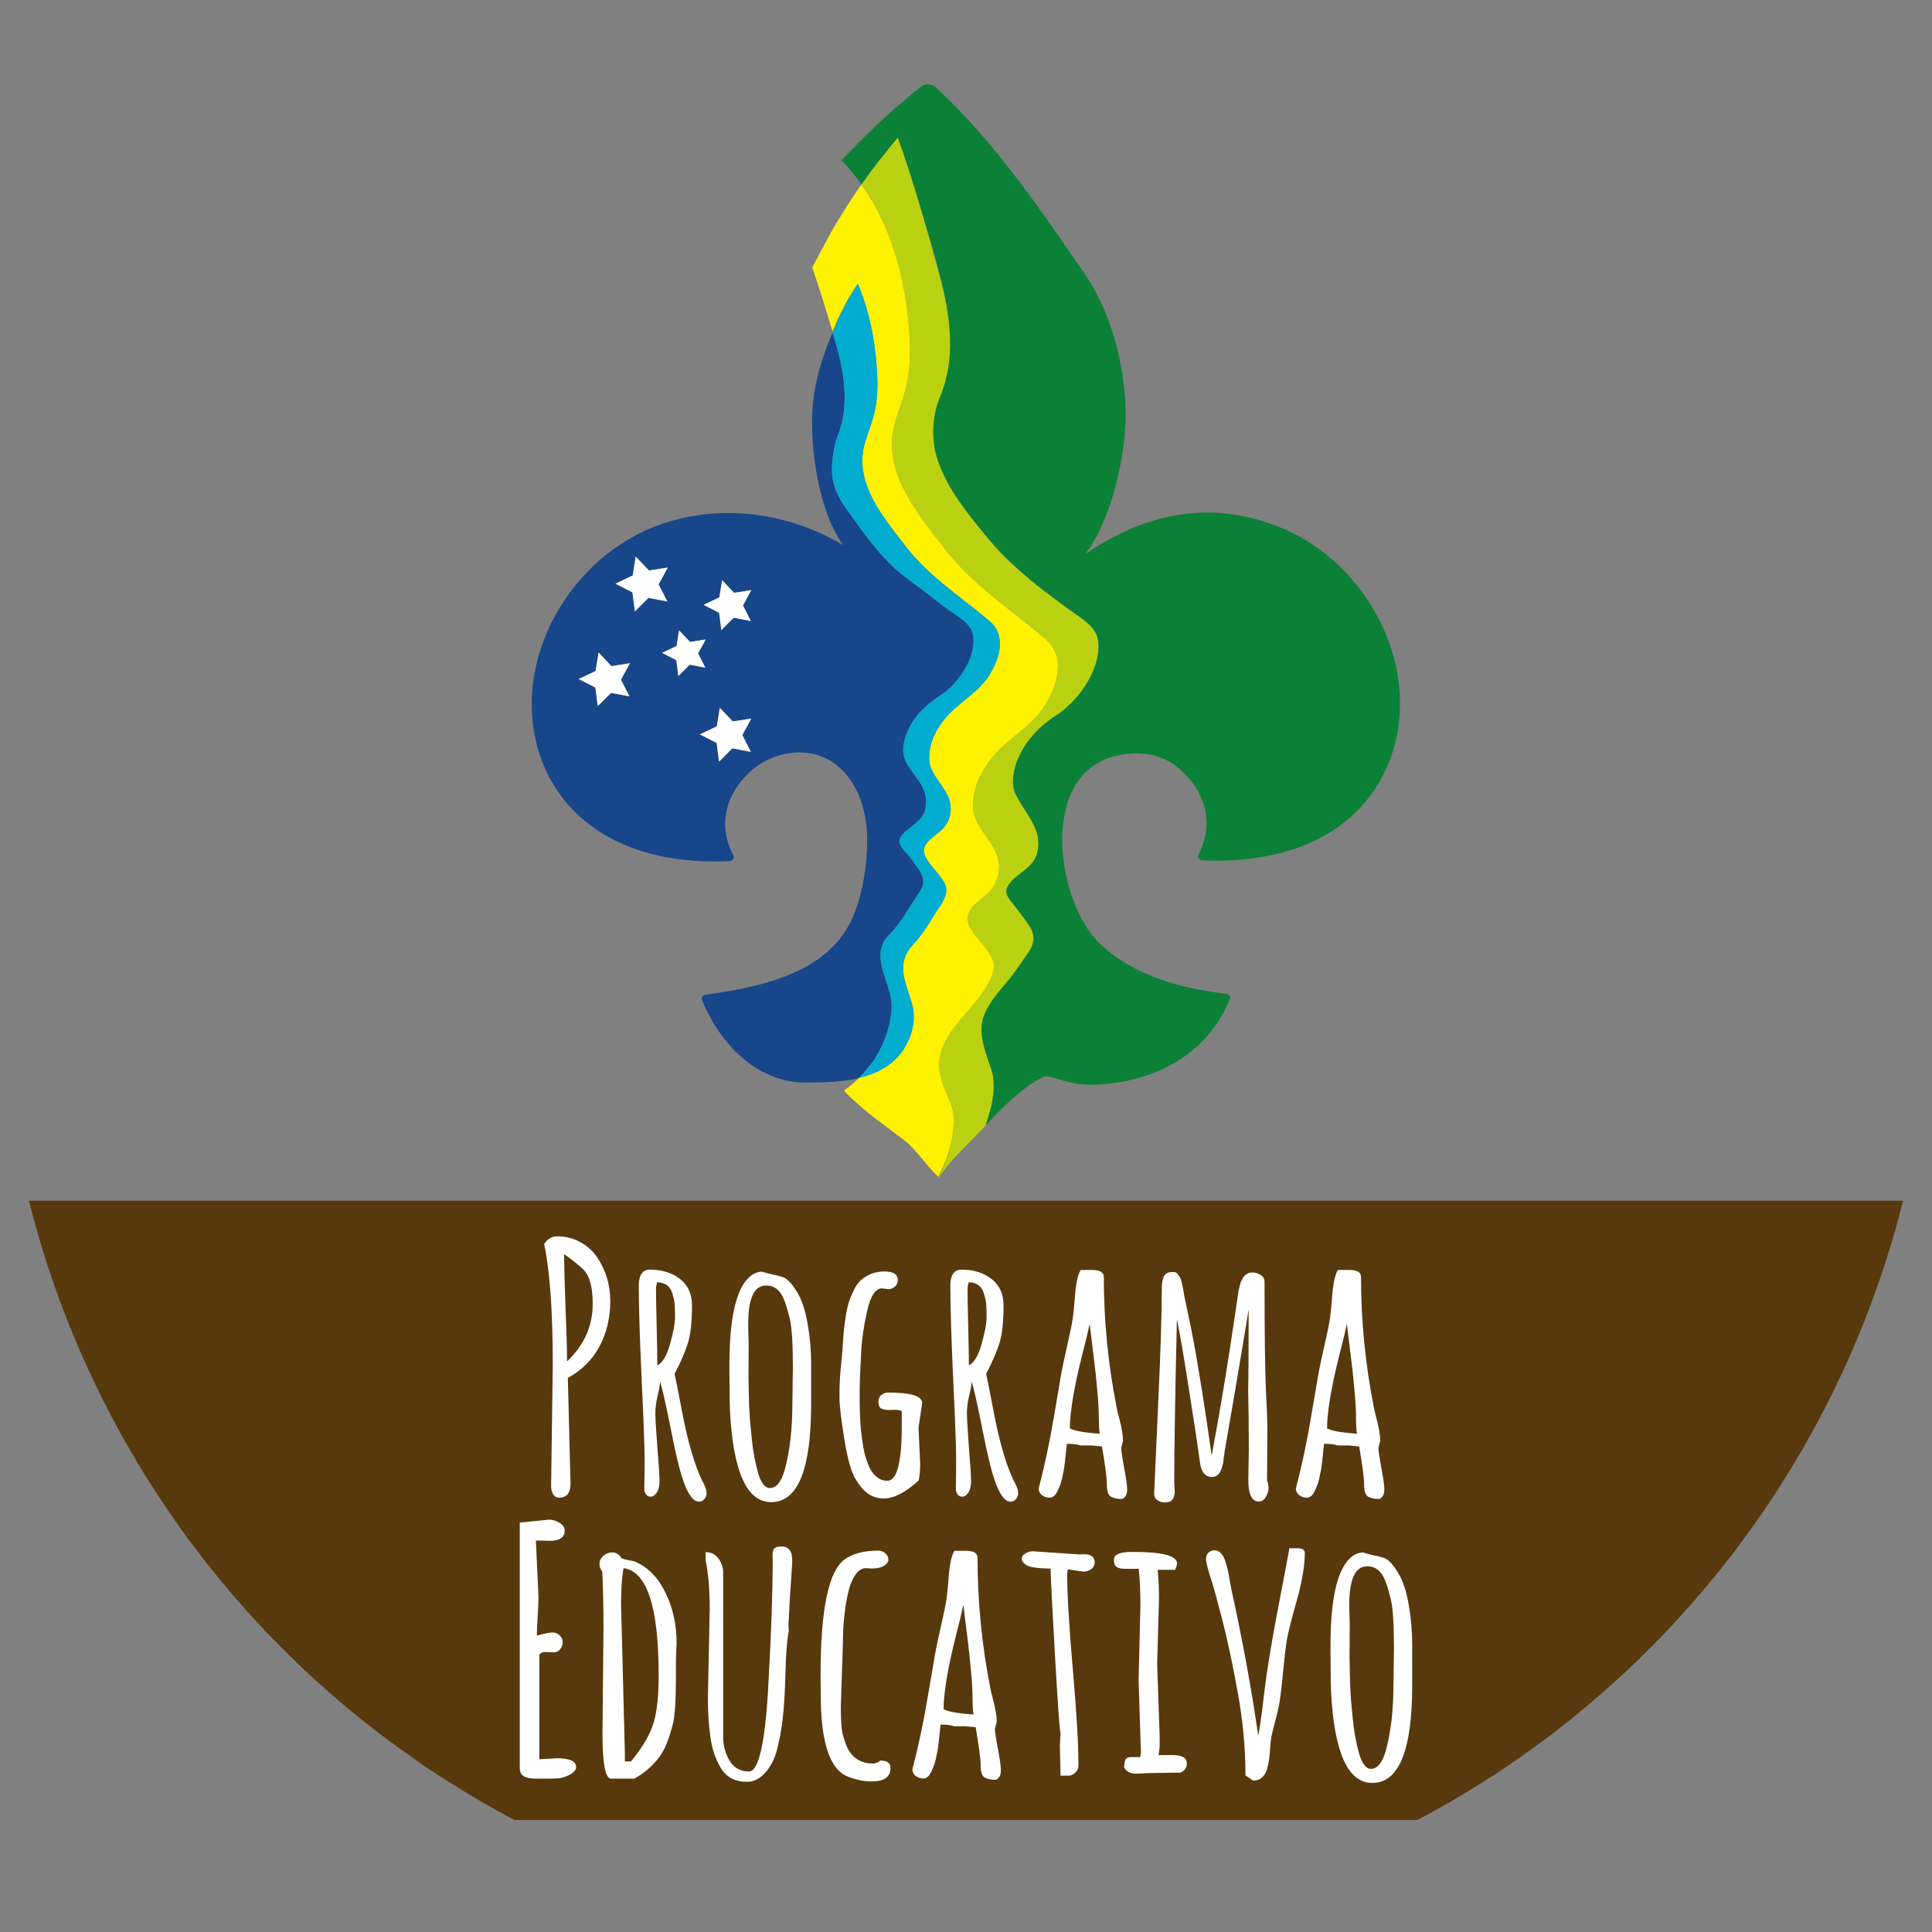
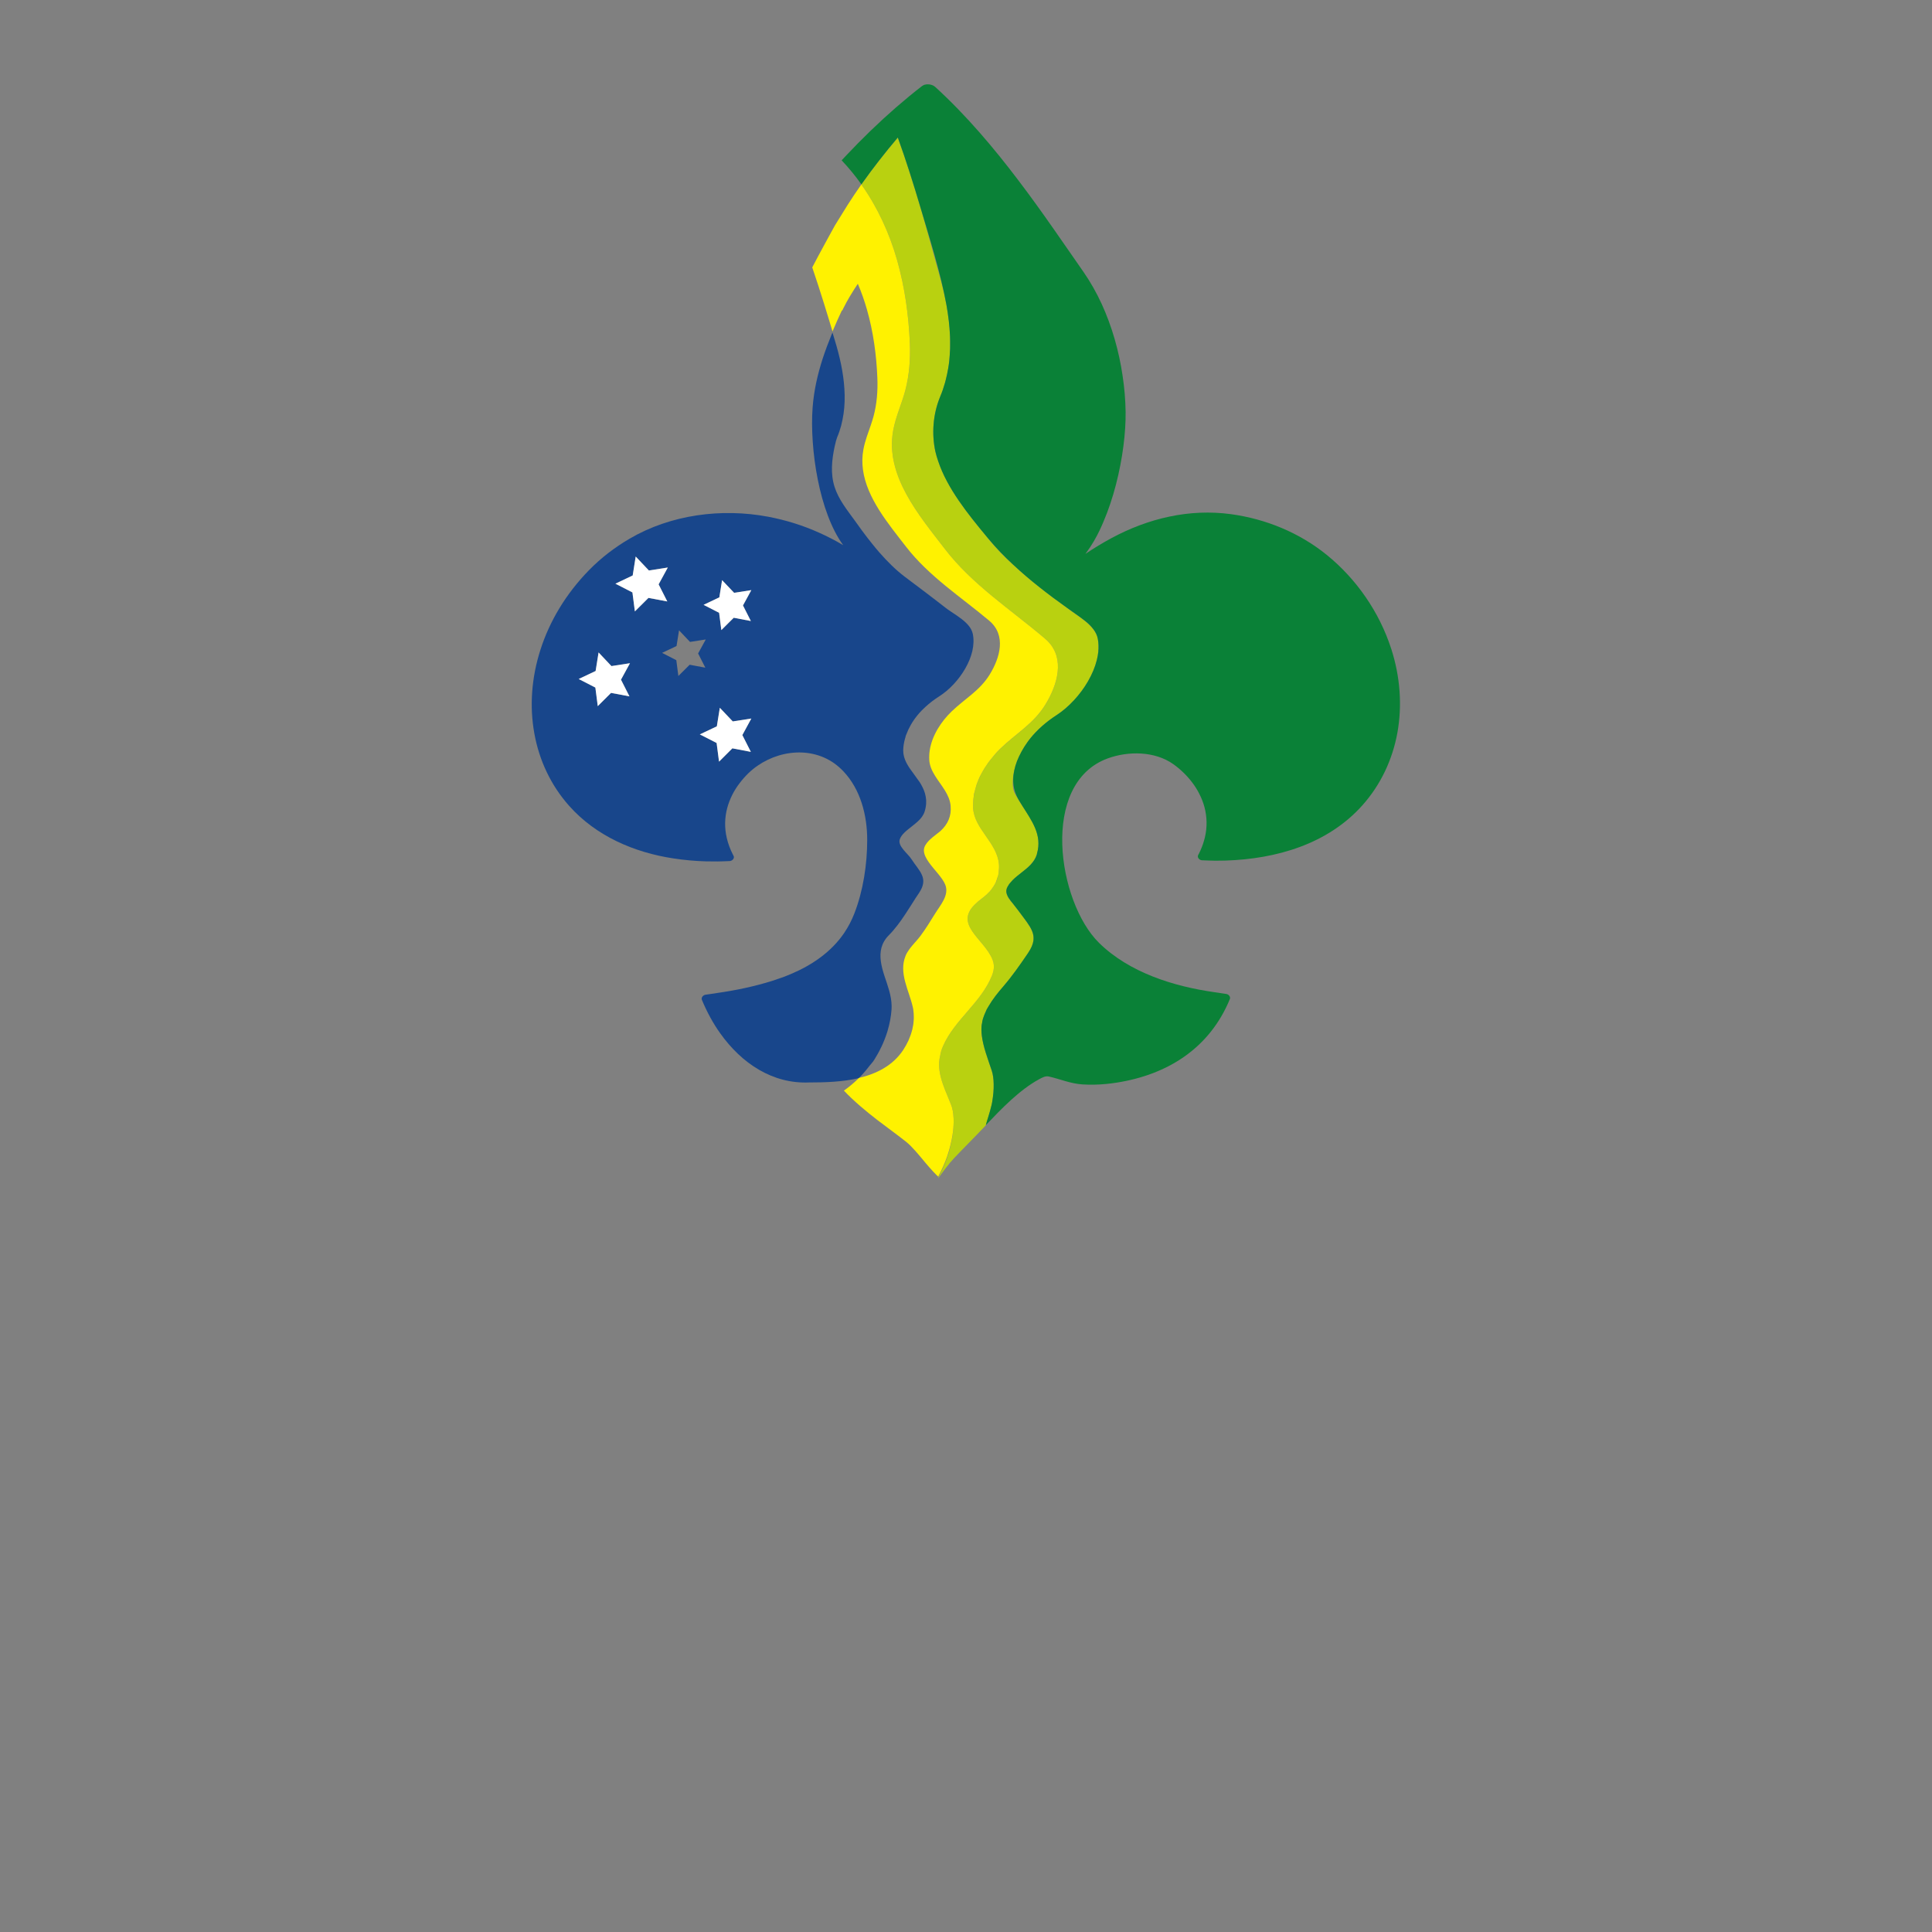
<svg xmlns="http://www.w3.org/2000/svg" xmlns:ns1="http://sodipodi.sourceforge.net/DTD/sodipodi-0.dtd" xmlns:ns2="http://www.inkscape.org/namespaces/inkscape" width="1080" height="1080" viewBox="0 0 285.75 285.75" version="1.1" id="svg5" ns1:docname="programa-educativo.svg" ns2:version="1.1.2 (0a00cf5339, 2022-02-04, custom)">
  <rect x="0" y="0" width="285.75" height="285.75" fill="#808080" stroke="none" />
  <ns1:namedview id="namedview7" pagecolor="#ffffff" bordercolor="#666666" borderopacity="1.0" ns2:pageshadow="2" ns2:pageopacity="0.0" ns2:pagecheckerboard="0" ns2:document-units="px" showgrid="false" width="1080mm" units="px" showguides="false" ns2:zoom="0.56123737" ns2:cx="396.44544" ns2:cy="561.25984" ns2:window-width="1920" ns2:window-height="1011" ns2:window-x="1440" ns2:window-y="0" ns2:window-maximized="1" ns2:current-layer="layer1" />
  <defs id="defs2">
    <clipPath clipPathUnits="userSpaceOnUse" id="clipPath10139">
-       <circle style="fill:#ffffff;stroke:none;stroke-width:4.728" id="circle10141" cx="142.875" cy="142.875" r="142.875" />
-     </clipPath>
+       </clipPath>
  </defs>
  <g ns2:label="Camada 1" ns2:groupmode="layer" id="layer1">
    <g id="g10137" clip-path="url(#clipPath10139)">
      <rect style="fill:#57390d;fill-opacity:1;stroke:none;stroke-width:1.829" id="rect9674" width="289.578" height="91.599" x="-2.271" y="177.589" />
      <g aria-label="Programa" id="text1616" style="font-size:50.198px;line-height:1.25;fill:#ffffff;stroke-width:1.255">
        <path d="m 83.865,201.361 q 3.799,-3.603 3.799,-8.505 v -0.025 q 0,-3.628 -1.324,-5 -0.833,-0.858 -2.917,-2.353 0.025,2.647 0.221,7.942 0.221,5.294 0.221,7.942 z m -2.353,18.457 0.245,-17.917 q 0,-11.912 -1.275,-17.917 0.784,-1.127 1.912,-1.127 1.863,0 3.383,0.833 1.544,0.833 2.5,2.206 1.985,2.892 1.985,6.569 0,3.652 -1.593,6.667 -1.593,2.99 -4.682,4.657 l 0.392,15.638 q 0,2.083 -1.667,2.083 -0.613,0 -0.907,-0.515 -0.294,-0.539 -0.294,-1.177 z" style="font-weight:bold;font-family:'Amatic SC';-inkscape-font-specification:'Amatic SC Bold';text-align:center;text-anchor:middle" id="path10304" />
        <path d="m 97.616,204.351 q 0,0.637 -0.343,2.034 -0.343,1.397 -0.343,2.598 0,1.177 0.294,5.074 0.319,3.873 0.319,5 0,1.127 -0.417,1.716 -0.392,0.588 -0.907,0.588 -0.735,0 -0.931,-1.005 0.049,-1.863 0.049,-4.559 0,-2.721 -0.441,-11.912 -0.417,-9.192 -0.417,-13.726 0,-2.378 1.667,-2.378 2.623,0 4.412,1.373 1.789,1.373 1.789,3.922 0,3.432 -0.539,5.343 -0.539,1.912 -2.034,4.78 0.27,1.201 0.956,4.804 1.446,7.794 3.26,11.251 0.515,0.98 0.515,1.544 0,0.539 -0.319,0.907 -0.294,0.392 -0.809,0.392 -1.642,0 -3.015,-5.466 -0.588,-2.378 -1.054,-4.804 -1.324,-6.642 -1.691,-7.476 z m -0.417,-14.707 -0.172,0.711 q 0,2.059 0.098,5.956 0.098,3.873 0.098,5.638 1.177,-0.613 1.887,-3.186 0.735,-2.598 0.735,-3.971 0,-1.373 -0.074,-2.01 -0.074,-0.662 -0.319,-1.446 -0.466,-1.642 -2.255,-1.691 z" style="font-weight:bold;font-family:'Amatic SC';-inkscape-font-specification:'Amatic SC Bold';text-align:center;text-anchor:middle" id="path10306" />
        <path d="m 110.655,195.919 0.073,2.941 -0.025,4.804 q 0,0.613 0.025,1.446 0.025,0.833 0.049,2.206 0.049,1.348 0.147,2.696 0.123,1.324 0.27,2.819 0.147,1.471 0.392,2.745 0.245,1.25 0.539,2.28 0.662,2.23 1.74,2.23 1.446,0 2.206,-2.721 1.127,-4.044 1.127,-9.951 l 0.073,-5.172 q 0,-5.441 -0.49,-7.329 -0.466,-1.887 -0.882,-2.843 -0.833,-1.936 -2.525,-1.936 -0.049,0 -0.098,0 -2.623,0 -2.623,5.785 z m 9.314,11.814 q 0,14.437 -5.907,14.437 -5.441,0 -6.103,-13.677 -0.049,-1.299 -0.049,-2.598 l -0.025,-3.064 v -0.98 q 0,-10.613 3.113,-13.113 0.76,-0.613 1.691,-0.662 0.711,0.245 1.74,0.466 1.029,0.196 1.52,0.417 0.907,0.417 1.961,2.181 1.054,1.74 1.544,4.682 0.515,2.917 0.515,5.858 z" style="font-weight:bold;font-family:'Amatic SC';-inkscape-font-specification:'Amatic SC Bold';text-align:center;text-anchor:middle" id="path10308" />
        <path d="m 132.348,208.518 -0.882,0.025 q -0.711,0 -1.127,-0.221 -0.417,-0.245 -0.417,-0.931 0,-0.711 0.441,-1.078 0.466,-0.368 1.127,-0.368 v 0.025 q 4.902,0 4.902,1.544 l -0.539,3.652 0.245,5.319 q 0,1.446 -0.221,2.476 -2.917,2.672 -5.172,2.672 -1.201,0 -2.206,-0.637 -1.005,-0.662 -1.961,-2.231 -0.956,-1.569 -1.667,-5.956 -0.711,-4.412 -0.711,-6.128 0,-1.716 0.073,-2.843 0.073,-1.127 0.221,-2.549 0.147,-1.446 0.172,-1.863 0.025,-0.441 0.073,-1.226 0.073,-0.809 0.123,-1.52 0.073,-0.735 0.27,-2.034 0.221,-1.324 0.466,-2.083 0.245,-0.76 0.711,-1.716 0.466,-0.98 1.078,-1.52 1.495,-1.275 3.456,-1.275 1.985,0 1.985,1.275 0,0.588 -0.441,0.98 -0.417,0.368 -0.98,0.368 l -0.907,-0.123 q -1.471,0 -2.23,3.432 -0.735,3.333 -0.858,6.005 -0.221,4.093 -0.221,5.466 0,1.348 0,2.108 0.025,0.735 0.049,1.863 0.049,1.103 0.123,1.961 0.098,0.858 0.245,1.912 0.147,1.029 0.343,1.814 0.221,0.76 0.515,1.544 0.319,0.76 0.711,1.25 0.882,1.103 2.108,1.103 2.181,0 2.132,-8.456 v -1.838 q -0.319,-0.196 -1.029,-0.196 z" style="font-weight:bold;font-family:'Amatic SC';-inkscape-font-specification:'Amatic SC Bold';text-align:center;text-anchor:middle" id="path10310" />
        <path d="m 143.696,204.351 q 0,0.637 -0.343,2.034 -0.343,1.397 -0.343,2.598 0,1.177 0.294,5.074 0.319,3.873 0.319,5 0,1.127 -0.417,1.716 -0.392,0.588 -0.907,0.588 -0.735,0 -0.931,-1.005 0.049,-1.863 0.049,-4.559 0,-2.721 -0.441,-11.912 -0.417,-9.192 -0.417,-13.726 0,-2.378 1.667,-2.378 2.623,0 4.412,1.373 1.789,1.373 1.789,3.922 0,3.432 -0.539,5.343 -0.539,1.912 -2.034,4.78 0.27,1.201 0.956,4.804 1.446,7.794 3.26,11.251 0.515,0.98 0.515,1.544 0,0.539 -0.319,0.907 -0.294,0.392 -0.809,0.392 -1.642,0 -3.015,-5.466 -0.588,-2.378 -1.054,-4.804 -1.324,-6.642 -1.691,-7.476 z m -0.417,-14.707 -0.172,0.711 q 0,2.059 0.098,5.956 0.098,3.873 0.098,5.638 1.177,-0.613 1.887,-3.186 0.735,-2.598 0.735,-3.971 0,-1.373 -0.073,-2.01 -0.073,-0.662 -0.319,-1.446 -0.466,-1.642 -2.255,-1.691 z" style="font-weight:bold;font-family:'Amatic SC';-inkscape-font-specification:'Amatic SC Bold';text-align:center;text-anchor:middle" id="path10312" />
-         <path d="m 166.099,213.126 -0.27,1.005 q 0,0.613 0.441,2.99 0.441,2.378 0.441,3.113 v 0.049 q 0,1.127 -0.76,1.422 -1.054,0 -1.642,-0.343 -0.588,-0.343 -0.588,-1.716 0,-1.397 -0.735,-5.711 l -1.544,-0.147 h -1.667 q -0.564,-0.245 -1.985,-0.245 0,0.049 -0.073,0.662 -0.049,0.588 -0.098,0.956 -0.025,0.368 -0.123,1.103 -0.073,0.711 -0.172,1.226 -0.098,0.49 -0.245,1.177 -0.147,0.662 -0.343,1.127 -0.172,0.441 -0.392,0.858 -0.441,0.858 -1.078,0.858 -0.637,0 -1.152,-0.368 -0.49,-0.392 -0.49,-0.98 1.324,-5.074 2.255,-10.638 0.956,-5.564 1.127,-6.593 0.196,-1.054 0.858,-4.02 0.686,-2.99 0.809,-3.995 0.147,-1.005 0.27,-2.598 0.221,-3.481 0.907,-4.486 h 1.691 q 1.716,0 1.716,1.029 0,9.682 1.887,19.241 0.098,0.564 0.368,1.569 0.588,2.181 0.588,3.456 z m -3.432,-1.078 q -0.147,-0.735 -0.147,-2.378 0,-1.642 -0.221,-3.971 -0.196,-2.353 -0.588,-5.441 -0.392,-3.088 -0.539,-4.461 -0.294,1.422 -1.152,4.755 -1.74,6.937 -1.789,10.687 0.858,0.564 4.436,0.809 z" style="font-weight:bold;font-family:'Amatic SC';-inkscape-font-specification:'Amatic SC Bold';text-align:center;text-anchor:middle" id="path10314" />
+         <path d="m 166.099,213.126 -0.27,1.005 q 0,0.613 0.441,2.99 0.441,2.378 0.441,3.113 v 0.049 q 0,1.127 -0.76,1.422 -1.054,0 -1.642,-0.343 -0.588,-0.343 -0.588,-1.716 0,-1.397 -0.735,-5.711 l -1.544,-0.147 h -1.667 q -0.564,-0.245 -1.985,-0.245 0,0.049 -0.073,0.662 -0.049,0.588 -0.098,0.956 -0.025,0.368 -0.123,1.103 -0.073,0.711 -0.172,1.226 -0.098,0.49 -0.245,1.177 -0.147,0.662 -0.343,1.127 -0.172,0.441 -0.392,0.858 -0.441,0.858 -1.078,0.858 -0.637,0 -1.152,-0.368 -0.49,-0.392 -0.49,-0.98 1.324,-5.074 2.255,-10.638 0.956,-5.564 1.127,-6.593 0.196,-1.054 0.858,-4.02 0.686,-2.99 0.809,-3.995 0.147,-1.005 0.27,-2.598 0.221,-3.481 0.907,-4.486 q 1.716,0 1.716,1.029 0,9.682 1.887,19.241 0.098,0.564 0.368,1.569 0.588,2.181 0.588,3.456 z m -3.432,-1.078 q -0.147,-0.735 -0.147,-2.378 0,-1.642 -0.221,-3.971 -0.196,-2.353 -0.588,-5.441 -0.392,-3.088 -0.539,-4.461 -0.294,1.422 -1.152,4.755 -1.74,6.937 -1.789,10.687 0.858,0.564 4.436,0.809 z" style="font-weight:bold;font-family:'Amatic SC';-inkscape-font-specification:'Amatic SC Bold';text-align:center;text-anchor:middle" id="path10314" />
        <path d="m 173.673,219.058 0.073,1.495 q 0,0.809 -0.343,1.226 -0.319,0.441 -1.054,0.441 -0.735,0 -1.201,-0.368 -0.466,-0.343 -0.441,-1.005 0.025,-0.686 0.564,-12.574 0.564,-11.912 0.564,-17.942 0.073,-1.275 0.392,-1.691 0.319,-0.441 0.907,-0.49 0.588,-0.049 0.784,0.049 0.196,0.098 0.343,0.343 0.172,0.221 0.27,0.417 0.123,0.196 0.221,0.613 0.098,0.392 0.147,0.613 0.049,0.196 0.123,0.662 0.073,0.441 0.147,0.882 0.073,0.417 0.735,3.481 0.662,3.039 1.446,7.868 0.809,4.804 1.863,12.206 1.544,-8.26 2.672,-15.662 1.127,-7.402 1.177,-7.868 0.073,-0.466 0.098,-0.686 0.049,-0.221 0.147,-0.662 0.098,-0.441 0.172,-0.686 0.098,-0.245 0.27,-0.564 0.172,-0.343 0.368,-0.515 0.466,-0.441 1.103,-0.441 0.637,0 1.226,0.368 0.588,0.368 0.588,1.005 0,11.52 0.196,15.957 0.221,4.436 0.221,5.343 l -0.049,8.089 q 0.221,0.539 0.221,1.152 0,0.588 -0.392,1.275 -0.392,0.686 -1.029,0.686 -1.569,0 -1.569,-3.137 l 0.073,-4.633 q 0,-4.878 -0.098,-8.726 0.073,-2.28 0.073,-11.912 -0.76,4.706 -2.108,12.623 -1.348,7.917 -1.446,8.407 -0.073,0.466 -0.123,0.907 -0.049,0.441 -0.098,0.76 -0.049,0.319 -0.196,0.735 -0.123,0.417 -0.294,0.686 -0.417,0.662 -1.177,0.662 -1.471,0 -1.765,-2.157 -0.392,-3.064 -1.618,-10.76 -1.201,-7.721 -1.789,-10.393 -0.392,17.182 -0.392,23.923 z" style="font-weight:bold;font-family:'Amatic SC';-inkscape-font-specification:'Amatic SC Bold';text-align:center;text-anchor:middle" id="path10316" />
        <path d="m 204.14,213.126 -0.27,1.005 q 0,0.613 0.441,2.99 0.441,2.378 0.441,3.113 v 0.049 q 0,1.127 -0.76,1.422 -1.054,0 -1.642,-0.343 -0.588,-0.343 -0.588,-1.716 0,-1.397 -0.735,-5.711 l -1.544,-0.147 h -1.667 q -0.564,-0.245 -1.985,-0.245 0,0.049 -0.073,0.662 -0.049,0.588 -0.098,0.956 -0.025,0.368 -0.123,1.103 -0.073,0.711 -0.172,1.226 -0.098,0.49 -0.245,1.177 -0.147,0.662 -0.343,1.127 -0.172,0.441 -0.392,0.858 -0.441,0.858 -1.078,0.858 -0.637,0 -1.152,-0.368 -0.49,-0.392 -0.49,-0.98 1.324,-5.074 2.255,-10.638 0.956,-5.564 1.128,-6.593 0.196,-1.054 0.858,-4.02 0.686,-2.99 0.809,-3.995 0.147,-1.005 0.27,-2.598 0.221,-3.481 0.907,-4.486 h 1.691 q 1.716,0 1.716,1.029 0,9.682 1.887,19.241 0.098,0.564 0.368,1.569 0.588,2.181 0.588,3.456 z m -3.432,-1.078 q -0.147,-0.735 -0.147,-2.378 0,-1.642 -0.221,-3.971 -0.196,-2.353 -0.588,-5.441 -0.392,-3.088 -0.539,-4.461 -0.294,1.422 -1.152,4.755 -1.74,6.937 -1.789,10.687 0.858,0.564 4.436,0.809 z" style="font-weight:bold;font-family:'Amatic SC';-inkscape-font-specification:'Amatic SC Bold';text-align:center;text-anchor:middle" id="path10318" />
      </g>
      <g aria-label="Educativo" id="text6668" style="font-size:50.198px;line-height:1.25;fill:#ffffff;stroke-width:1.255">
        <path d="m 81.904,244.389 -1.25,-0.049 q -0.588,0 -0.882,0.368 v 15.491 q 2.574,-0.147 2.647,-0.147 2.794,0 2.794,1.324 v 0.172 q -0.343,0.686 -1.177,1.054 -0.809,0.368 -1.422,0.417 -0.613,0.049 -1.618,0.049 h -1.569 q -1.912,0 -2.353,-0.735 -0.196,-0.343 -0.196,-0.907 v -36.227 l 4.338,-0.441 q 0.76,0 1.52,0.466 0.784,0.441 0.784,1.177 0,1.495 -2.28,1.495 l -1.446,-0.049 q -0.368,0 -0.539,0.025 l 0.392,8.285 q 0,1.005 -0.123,2.941 -0.123,1.912 -0.123,2.794 0.27,-0.049 0.735,-0.172 1.029,-0.27 1.593,-0.27 0.588,0 1.029,0.417 0.466,0.417 0.466,1.005 0,0.588 -0.368,1.054 -0.368,0.466 -0.956,0.466 z" style="font-weight:bold;font-family:'Amatic SC';-inkscape-font-specification:'Amatic SC Bold';text-align:center;text-anchor:middle" id="path10339" />
        <path d="m 91.856,237.158 0.564,22.158 v 1.201 h 0.907 q 2.623,-3.186 3.383,-5.834 0.711,-2.476 0.711,-6.912 0,-15.148 -5.196,-15.834 -0.368,1.985 -0.368,5.221 z m 8.211,5.809 -0.098,2.525 v 2.745 q 0,4.976 -0.441,6.716 -0.441,1.74 -0.907,2.868 -0.441,1.127 -1.078,2.01 -1.471,1.985 -3.726,3.235 h -3.432 q -1.275,0 -1.275,-6.569 l 0.147,-15.81 q 0,-4.387 -0.172,-8.236 -0.417,-0.49 -0.417,-1.152 0,-0.686 0.564,-1.177 0.564,-0.515 1.348,-0.515 0.809,0 1.373,0.882 0.368,0.147 1.078,0.27 0.735,0.123 1.078,0.294 2.794,1.299 4.363,4.608 1.593,3.284 1.593,7.304 z" style="font-weight:bold;font-family:'Amatic SC';-inkscape-font-specification:'Amatic SC Bold';text-align:center;text-anchor:middle" id="path10341" />
        <path d="m 116.612,240.394 0.049,0.858 q -0.368,1.765 -0.49,6.079 -0.098,4.289 -0.417,6.937 -0.319,2.623 -0.858,4.633 -0.539,1.985 -1.74,3.309 -1.177,1.324 -2.647,1.324 -1.446,0 -2.378,-0.539 -0.931,-0.515 -1.52,-1.495 -0.588,-1.005 -0.98,-2.132 -0.392,-1.152 -0.588,-2.647 -0.343,-2.623 -0.343,-5.539 l 0.27,-13.236 q 0,-4.338 -0.613,-7.182 v -1.201 q 1.201,0 1.887,0.931 0.711,0.931 0.711,2.083 v 24.29 q 0,1.936 0.956,3.554 0.98,1.593 2.868,1.593 2.132,0 2.843,-12.403 v -0.221 l 0.025,-0.319 q 0.637,-11.324 0.637,-18.334 l -0.025,-0.833 q 0,-0.588 0.27,-0.882 0.27,-0.294 1.029,-0.294 0.76,0 1.127,0.417 0.368,0.417 0.417,0.858 0.073,0.417 0.073,1.152 l -0.343,5.049 z" style="font-weight:bold;font-family:'Amatic SC';-inkscape-font-specification:'Amatic SC Bold';text-align:center;text-anchor:middle" id="path10343" />
        <path d="m 130.191,260.394 q 1.52,0 1.52,1.103 0,1.985 -2.794,1.985 -1.152,0 -2.378,-0.343 -1.201,-0.319 -1.814,-0.711 -3.333,-2.157 -3.333,-11.79 l -0.025,-2.941 q 0,-14.437 3.53,-17.035 1.814,-1.324 5.049,-1.324 0.539,0 0.98,0.392 0.466,0.392 0.466,0.907 v 0.196 q -0.466,1.152 -2.427,1.152 l -0.907,-0.049 q -0.833,0 -1.495,0.907 -0.637,0.907 -0.98,2.181 -0.343,1.275 -0.564,2.843 -0.343,2.476 -0.343,4.633 v 0.245 l -0.319,9.682 q 0,3.064 0.319,4.24 0.343,1.177 0.686,1.912 0.368,0.711 0.858,1.177 1.127,1.078 2.892,1.078 0.588,0 1.078,-0.441 z" style="font-weight:bold;font-family:'Amatic SC';-inkscape-font-specification:'Amatic SC Bold';text-align:center;text-anchor:middle" id="path10345" />
-         <path d="m 147.422,254.659 -0.27,1.005 q 0,0.613 0.441,2.99 0.441,2.378 0.441,3.113 v 0.049 q 0,1.127 -0.76,1.422 -1.054,0 -1.642,-0.343 -0.588,-0.343 -0.588,-1.716 0,-1.397 -0.735,-5.711 l -1.544,-0.147 h -1.667 q -0.564,-0.245 -1.985,-0.245 0,0.049 -0.073,0.662 -0.049,0.588 -0.098,0.956 -0.025,0.368 -0.123,1.103 -0.073,0.711 -0.172,1.226 -0.098,0.49 -0.245,1.177 -0.147,0.662 -0.343,1.127 -0.172,0.441 -0.392,0.858 -0.441,0.858 -1.078,0.858 -0.637,0 -1.152,-0.368 -0.49,-0.392 -0.49,-0.98 1.324,-5.074 2.255,-10.638 0.956,-5.564 1.127,-6.593 0.196,-1.054 0.858,-4.02 0.686,-2.99 0.809,-3.995 0.147,-1.005 0.27,-2.598 0.221,-3.481 0.907,-4.485 h 1.691 q 1.716,0 1.716,1.029 0,9.682 1.887,19.241 0.098,0.564 0.368,1.569 0.588,2.181 0.588,3.456 z m -3.432,-1.078 q -0.147,-0.735 -0.147,-2.378 0,-1.642 -0.221,-3.971 -0.196,-2.353 -0.588,-5.441 -0.392,-3.088 -0.539,-4.461 -0.294,1.422 -1.152,4.755 -1.74,6.937 -1.789,10.687 0.858,0.564 4.436,0.809 z" style="font-weight:bold;font-family:'Amatic SC';-inkscape-font-specification:'Amatic SC Bold';text-align:center;text-anchor:middle" id="path10347" />
        <path d="m 156.76,258.115 0.098,-1.716 q -0.196,-0.637 -0.809,-11.324 -0.613,-10.711 -0.662,-13.064 -2.892,-0.073 -3.579,-0.515 -0.686,-0.466 -0.686,-0.956 0,-0.49 0.539,-0.784 0.539,-0.319 1.054,-0.319 l 6.814,0.466 0.809,-0.025 q 1.569,0 1.569,1.201 0,0.613 -0.515,1.005 -0.515,0.368 -1.152,0.368 l -2.304,-0.343 -0.098,0.515 q 0,4.755 0.833,14.241 0.833,9.486 0.833,14.265 0,0.613 -0.466,1.054 -0.441,0.441 -1.054,0.441 h -1.127 z" style="font-weight:bold;font-family:'Amatic SC';-inkscape-font-specification:'Amatic SC Bold';text-align:center;text-anchor:middle" id="path10349" />
        <path d="m 172.202,262.208 -1.887,0.025 -2.181,0.098 q -1.397,0 -1.863,-0.907 0,-0.735 0.172,-1.127 0.196,-0.417 0.784,-0.417 h 1.422 l 0.098,-0.662 -0.343,-10.662 0.27,-11.177 q 0,-2.819 -0.245,-5.343 -1.054,0 -1.961,0 -0.882,0 -1.299,-0.27 -0.417,-0.294 -0.417,-1.078 0,-1.177 2.721,-1.152 h 0.172 q 6.446,0 6.446,1.716 0,0.27 -0.294,0.931 h -2.574 q 0.196,1.838 0.196,4.314 l -0.27,9.584 0.368,10.662 v 1.495 q 0,0.441 -0.172,1.348 h 2.132 q 2.059,0 2.059,1.25 0,0.564 -0.368,0.956 -0.343,0.392 -0.784,0.392 z" style="font-weight:bold;font-family:'Amatic SC';-inkscape-font-specification:'Amatic SC Bold';text-align:center;text-anchor:middle" id="path10351" />
        <path d="m 191.835,228.996 q 1.152,0 1.152,0.662 0,2.819 -1.201,7.108 -1.201,4.265 -1.471,5.858 -0.245,1.569 -0.539,4.633 -0.294,3.064 -0.49,4.265 -0.172,1.177 -0.662,2.966 -0.466,1.765 -0.588,2.402 -0.098,0.613 -0.172,1.569 -0.049,0.931 -0.147,1.667 -0.098,0.735 -0.319,1.52 -0.515,1.716 -2.059,1.716 l -1.127,-0.76 q 0,-6.103 -1.177,-12.452 -1.152,-6.348 -2.28,-10.662 -1.103,-4.314 -1.495,-5.466 -0.882,-2.721 -0.882,-3.382 0,-0.662 0.368,-1.005 0.392,-0.343 0.882,-0.343 0.515,0 0.931,0.417 0.417,0.417 0.662,1.177 0.245,0.76 0.392,1.422 0.147,0.637 0.27,1.495 0.147,0.833 0.196,1.054 2.549,11.618 4.02,21.864 0.392,-1.985 0.907,-6.52 0.539,-4.535 1.961,-12.01 1.446,-7.5 1.74,-9.192 z" style="font-weight:bold;font-family:'Amatic SC';-inkscape-font-specification:'Amatic SC Bold';text-align:center;text-anchor:middle" id="path10353" />
-         <path d="m 199.556,237.452 0.073,2.941 -0.025,4.804 q 0,0.613 0.025,1.446 0.025,0.833 0.049,2.206 0.049,1.348 0.147,2.696 0.123,1.324 0.27,2.819 0.147,1.471 0.392,2.745 0.245,1.25 0.539,2.28 0.662,2.23 1.74,2.23 1.446,0 2.206,-2.721 1.128,-4.044 1.128,-9.951 l 0.073,-5.172 q 0,-5.441 -0.49,-7.329 -0.466,-1.887 -0.882,-2.843 -0.833,-1.936 -2.525,-1.936 -0.049,0 -0.098,0 -2.623,0 -2.623,5.785 z m 9.314,11.814 q 0,14.437 -5.907,14.437 -5.441,0 -6.103,-13.677 -0.049,-1.299 -0.049,-2.598 l -0.025,-3.064 v -0.98 q 0,-10.613 3.113,-13.113 0.76,-0.613 1.691,-0.662 0.711,0.245 1.74,0.466 1.029,0.196 1.52,0.417 0.907,0.417 1.961,2.181 1.054,1.74 1.544,4.682 0.515,2.917 0.515,5.858 z" style="font-weight:bold;font-family:'Amatic SC';-inkscape-font-specification:'Amatic SC Bold';text-align:center;text-anchor:middle" id="path10355" />
      </g>
    </g>
    <g id="g1260" transform="matrix(1.34,0,0,1.34,92.102,-74.311)">
      <path d="m 39.782,167.843 c 0.074,-0.238 0.168,-0.474 0.278,-0.704 0.038,-0.088 0.074,-0.182 0.118,-0.272 0.062,-0.114 0.134,-0.228 0.202,-0.342 0.454,-0.784 1.032,-1.5 1.622,-2.182 0.982,-1.142 1.8,-2.318 2.643,-3.551 0.036,-0.06 0.072,-0.114 0.108,-0.168 0.34,-0.5 0.514,-0.934 0.57,-1.324 0.008,-0.044 0.011,-0.092 0.016,-0.138 0.024,-0.332 -0.038,-0.638 -0.16,-0.926 -0.134,-0.336 -0.344,-0.656 -0.58,-0.996 -0.11,-0.164 -0.232,-0.328 -0.354,-0.5 -0.398,-0.548 -0.814,-1.082 -1.232,-1.616 -0.064,-0.072 -0.132,-0.142 -0.192,-0.216 -0.17,-0.226 -0.322,-0.452 -0.408,-0.684 -0.066,-0.172 -0.094,-0.342 -0.07,-0.518 0.008,-0.064 0.022,-0.122 0.044,-0.182 0.048,-0.142 0.13,-0.276 0.224,-0.408 0.008,-0.013 0.013,-0.024 0.02,-0.04 0.066,-0.094 0.144,-0.176 0.218,-0.262 0.064,-0.066 0.118,-0.14 0.186,-0.21 0.002,0 0.002,0 0.002,0 0.003,0 0.006,-0.003 0.008,-0.008 0.29,-0.29 0.618,-0.546 0.944,-0.802 0.014,-0.01 0.028,-0.024 0.044,-0.034 0.35,-0.282 0.706,-0.574 1,-0.894 0.296,-0.322 0.536,-0.674 0.662,-1.072 0.014,-0.042 0.022,-0.082 0.032,-0.124 0.592,-2.062 -0.584,-3.619 -1.62,-5.267 -0.14,-0.206 -0.276,-0.418 -0.402,-0.636 -0.162,-0.258 -0.32,-0.524 -0.456,-0.798 -0.138,-0.27 -0.224,-0.734 -0.198,-1.336 0.026,-0.6 0.158,-1.342 0.462,-2.148 0.13,-0.34 0.298,-0.694 0.494,-1.05 v 0 c 0.19,-0.356 0.418,-0.716 0.678,-1.078 0.003,-0.005 0.006,-0.008 0.011,-0.013 0.02,-0.032 0.046,-0.062 0.07,-0.098 0.08,-0.106 0.154,-0.212 0.24,-0.32 0.71,-0.868 1.648,-1.738 2.875,-2.533 0.668,-0.434 1.322,-0.992 1.914,-1.632 0.594,-0.64 1.134,-1.36 1.566,-2.122 0.438,-0.758 0.774,-1.554 0.97,-2.342 0.074,-0.298 0.124,-0.592 0.156,-0.88 0.046,-0.488 0.034,-0.962 -0.048,-1.418 -0.072,-0.394 -0.25,-0.754 -0.496,-1.082 -0.248,-0.328 -0.558,-0.628 -0.904,-0.902 -0.346,-0.282 -0.716,-0.544 -1.076,-0.794 -0.312,-0.218 -0.616,-0.43 -0.886,-0.644 -2.052,-1.462 -4.121,-3.047 -5.989,-4.797 -0.93,-0.81 -1.844,-1.778 -2.711,-2.823 -0.09,-0.108 -0.17,-0.222 -0.26,-0.33 -1.983,-2.392 -4.298,-5.251 -5.298,-8.268 -0.125,-0.348 -0.237,-0.7 -0.316,-1.06 -0.421,-1.956 -0.257,-4.095 0.491,-5.949 0.022,-0.058 0.041,-0.114 0.061,-0.158 0.206,-0.492 0.375,-0.992 0.523,-1.5 0.028,-0.104 0.053,-0.214 0.081,-0.318 0.106,-0.408 0.194,-0.822 0.264,-1.24 0.023,-0.144 0.051,-0.288 0.07,-0.438 0.019,-0.136 0.035,-0.272 0.051,-0.41 0.02,-0.17 0.029,-0.344 0.043,-0.516 0.02,-0.272 0.041,-0.546 0.05,-0.824 0.003,-0.124 0,-0.254 0.003,-0.378 0.002,-0.316 0.002,-0.63 -0.01,-0.942 -0.002,-0.058 -0.006,-0.114 -0.01,-0.172 -0.025,-0.53 -0.066,-1.058 -0.129,-1.594 -0.002,-0.008 -0.005,-0.014 -0.005,-0.022 -0.066,-0.568 -0.154,-1.134 -0.255,-1.692 -0.207,-1.136 -0.478,-2.254 -0.776,-3.345 -0.336,-1.214 -0.678,-2.45 -1.021,-3.687 -0.351,-1.248 -0.707,-2.508 -1.082,-3.775 -0.379,-1.27 -0.766,-2.551 -1.18,-3.831 -0.411,-1.288 -0.848,-2.575 -1.309,-3.863 -0.707,0.832 -1.387,1.668 -2.039,2.504 -0.651,0.832 -1.274,1.668 -1.86,2.496 -0.039,0.054 -0.081,0.112 -0.121,0.172 1.782,2.517 3.101,5.371 3.954,8.384 0.844,2.981 1.271,6.073 1.4,9.172 0.07,1.734 -0.064,3.493 -0.506,5.175 -0.398,1.508 -1.065,2.899 -1.34,4.447 -0.889,4.941 2.833,9.318 5.685,13.025 3.063,3.991 7.271,6.689 11.062,9.914 2.168,1.816 1.562,4.589 0.336,6.805 -0.002,0.008 -0.003,0.008 -0.003,0.013 -0.008,0.032 -0.022,0.05 -0.072,0.124 -0.068,0.122 -0.136,0.242 -0.208,0.356 -1.302,2.126 -3.281,3.211 -5.009,4.903 -0.358,0.348 -0.69,0.726 -0.998,1.118 -0.058,0.074 -0.118,0.144 -0.172,0.218 -0.172,0.23 -0.34,0.466 -0.492,0.708 -0.008,0.008 -0.014,0.02 -0.02,0.028 -0.072,0.112 -0.14,0.23 -0.206,0.346 -0.094,0.166 -0.188,0.332 -0.268,0.5 -0.086,0.212 -0.19,0.41 -0.28,0.622 -0.024,0.058 -0.046,0.12 -0.072,0.184 -0.04,0.104 -0.074,0.218 -0.112,0.332 -0.068,0.21 -0.122,0.42 -0.174,0.636 -0.042,0.184 -0.079,0.372 -0.106,0.558 -0.016,0.106 -0.031,0.212 -0.044,0.316 -0.023,0.242 -0.025,0.486 -0.023,0.728 0.002,0.066 -0.003,0.132 0,0.198 0.111,2.314 2.627,3.817 2.851,6.189 0.026,0.29 0.01,0.578 -0.022,0.868 -0.003,0.038 -0.011,0.078 -0.016,0.12 -0.011,0.08 -0.014,0.156 -0.032,0.234 -0.024,0.11 -0.074,0.204 -0.108,0.31 -0.026,0.094 -0.034,0.196 -0.072,0.288 -0.028,0.072 -0.066,0.14 -0.1,0.212 -0.008,0.022 -0.024,0.05 -0.032,0.074 -0.126,0.246 -0.276,0.48 -0.446,0.698 -0.008,0.014 -0.01,0.02 -0.016,0.032 -0.034,0.042 -0.07,0.082 -0.11,0.124 -0.013,0.02 -0.03,0.04 -0.044,0.06 -0.056,0.058 -0.116,0.116 -0.174,0.172 -0.058,0.062 -0.112,0.128 -0.178,0.186 -0.296,0.276 -0.628,0.506 -0.94,0.758 -0.05,0.04 -0.092,0.084 -0.138,0.126 -2.758,2.386 0.816,3.985 1.724,6.309 0.154,0.384 0.182,0.794 0.104,1.196 -0.04,0.198 -0.104,0.394 -0.178,0.582 -1.222,3.001 -4.124,4.841 -5.402,7.782 -0.16,0.36 -0.258,0.724 -0.315,1.086 -0.021,0.096 -0.045,0.196 -0.06,0.294 -0.066,0.426 -0.059,0.844 -0.008,1.266 0.008,0.044 0.011,0.082 0.02,0.124 0.064,0.442 0.184,0.884 0.328,1.316 0.082,0.242 0.17,0.478 0.263,0.716 0.225,0.566 0.469,1.122 0.676,1.66 0.147,0.37 0.244,0.866 0.269,1.454 0.006,0.128 0.008,0.268 0.008,0.41 -0.001,0.226 -0.014,0.46 -0.033,0.706 -0.023,0.286 -0.055,0.582 -0.101,0.892 -0.035,0.238 -0.086,0.48 -0.139,0.734 -0.111,0.516 -0.255,1.054 -0.447,1.608 -0.254,0.728 -0.586,1.478 -0.992,2.232 0.013,0.008 0.023,0.016 0.035,0.022 0.105,-0.144 0.212,-0.296 0.316,-0.438 0.168,-0.222 0.33,-0.444 0.492,-0.648 0.16,-0.21 0.316,-0.408 0.469,-0.59 0.152,-0.182 0.297,-0.346 0.438,-0.494 0.488,-0.518 1.025,-1.064 1.598,-1.65 0.571,-0.586 1.177,-1.202 1.789,-1.85 0.044,-0.048 0.078,-0.092 0.12,-0.134 0.028,-0.18 0.458,-1.422 0.65,-2.276 0.014,-0.082 0.032,-0.17 0.046,-0.25 0.062,-0.364 0.112,-0.72 0.14,-1.052 0.028,-0.336 0.04,-0.652 0.034,-0.948 -0.01,-0.59 -0.084,-1.09 -0.208,-1.47 -0.228,-0.684 -0.466,-1.352 -0.668,-2.004 -0.202,-0.652 -0.366,-1.292 -0.438,-1.918 -0.048,-0.386 -0.056,-0.77 -0.013,-1.14 0.006,-0.066 0.032,-0.13 0.044,-0.192 0.022,-0.16 0.046,-0.324 0.094,-0.48 0.008,-0.028 0.022,-0.054 0.03,-0.086" style="fill:#b9d110;fill-opacity:1;fill-rule:nonzero;stroke:none;stroke-width:1.6" id="path4389" ns2:connector-curvature="0" />
      <path d="m 84.827,127.077 c -1.308,-4.061 -3.845,-7.72 -7.119,-10.374 -3.035,-2.46 -6.723,-3.965 -10.554,-4.493 -4.597,-0.628 -9.144,0.45 -13.217,2.647 -0.96,0.518 -1.918,1.096 -2.863,1.734 0.356,-0.482 0.656,-0.934 0.906,-1.36 0.512,-0.864 0.83,-1.598 1.062,-2.14 0.562,-1.306 1.028,-2.709 1.396,-4.131 0.37,-1.42 0.644,-2.867 0.824,-4.235 0.178,-1.376 0.26,-2.673 0.246,-3.809 -0.02,-1.312 -0.13,-2.659 -0.336,-4.001 -0.196,-1.348 -0.492,-2.709 -0.872,-4.029 -0.386,-1.336 -0.864,-2.637 -1.434,-3.883 -0.574,-1.244 -1.242,-2.43 -2,-3.521 -1.07,-1.53 -2.194,-3.173 -3.383,-4.867 -1.2,-1.712 -2.466,-3.483 -3.809,-5.249 -1.354,-1.788 -2.787,-3.579 -4.303,-5.305 -1.538,-1.754 -3.16,-3.443 -4.882,-5.013 -0.051,-0.044 -0.107,-0.082 -0.168,-0.122 -0.059,-0.03 -0.123,-0.062 -0.189,-0.086 -0.07,-0.026 -0.141,-0.042 -0.215,-0.058 -0.074,-0.01 -0.148,-0.018 -0.221,-0.018 -0.061,-0.006 -0.12,0 -0.181,0.008 -0.059,0.008 -0.117,0.018 -0.176,0.034 -0.059,0.016 -0.113,0.034 -0.164,0.066 -0.055,0.028 -0.101,0.054 -0.149,0.09 -0.942,0.726 -1.887,1.508 -2.835,2.328 -0.947,0.824 -1.893,1.692 -2.825,2.591 -0.934,0.902 -1.853,1.836 -2.752,2.791 -0.151,0.16 -0.301,0.32 -0.451,0.48 0.789,0.832 1.514,1.718 2.178,2.653 -0.003,0.005 0,0.005 -0.003,0.005 h 0.003 c 0,0 0,0 0,0.003 h 0.003 c 0.041,-0.062 0.082,-0.122 0.125,-0.184 0.586,-0.828 1.207,-1.66 1.86,-2.496 0.652,-0.836 1.33,-1.672 2.035,-2.5 0.463,1.286 0.903,2.571 1.313,3.861 0.41,1.276 0.803,2.559 1.18,3.829 1.051,3.559 2.211,7.153 2.88,10.806 0.102,0.562 0.181,1.132 0.248,1.704 0,0.008 0.003,0.014 0.005,0.022 0.062,0.536 0.104,1.064 0.129,1.594 0.002,0.058 0.008,0.114 0.01,0.172 0.013,0.312 0.013,0.626 0.01,0.942 -0.003,0.124 0,0.254 -0.003,0.378 -0.01,0.278 -0.03,0.552 -0.05,0.824 -0.014,0.172 -0.023,0.346 -0.043,0.516 -0.016,0.138 -0.032,0.274 -0.051,0.41 -0.019,0.15 -0.048,0.294 -0.07,0.438 -0.07,0.418 -0.159,0.832 -0.264,1.24 -0.027,0.104 -0.052,0.214 -0.081,0.318 -0.148,0.504 -0.308,1.008 -0.517,1.5 -0.019,0.048 -0.039,0.1 -0.059,0.146 -0.749,1.854 -0.912,3.997 -0.491,5.949 0.079,0.36 0.191,0.716 0.309,1.072 1,3.017 3.315,5.875 5.298,8.268 0.09,0.104 0.184,0.218 0.27,0.322 0.82,0.988 1.734,1.93 2.701,2.831 1.868,1.75 3.937,3.335 5.989,4.797 0.296,0.214 0.598,0.426 0.894,0.632 0.36,0.256 0.73,0.512 1.078,0.794 0.342,0.272 0.654,0.574 0.902,0.906 0.246,0.324 0.426,0.684 0.494,1.082 0.084,0.454 0.096,0.93 0.05,1.414 -0.032,0.292 -0.086,0.59 -0.16,0.892 -0.194,0.788 -0.528,1.582 -0.966,2.342 -0.434,0.758 -0.972,1.476 -1.568,2.118 -0.592,0.644 -1.248,1.202 -1.912,1.636 -1.226,0.794 -2.168,1.664 -2.875,2.533 -0.09,0.106 -0.168,0.214 -0.248,0.32 -0.024,0.036 -0.05,0.066 -0.07,0.098 -0.006,0.005 -0.008,0.008 -0.011,0.013 -0.26,0.362 -0.488,0.722 -0.678,1.078 v 0 c -0.196,0.356 -0.356,0.71 -0.49,1.046 -0.506,1.356 -0.624,2.701 0.054,4.013 0.044,0.086 0.092,0.176 0.14,0.262 0.128,0.218 0.26,0.436 0.396,0.648 1.036,1.648 2.212,3.205 1.62,5.267 -0.01,0.042 -0.01,0.082 -0.022,0.122 -0.288,0.898 -1.002,1.448 -1.716,2.002 -0.326,0.256 -0.654,0.512 -0.944,0.802 -0.002,0.005 -0.003,0.008 -0.01,0.008 -0.068,0.07 -0.122,0.144 -0.186,0.21 -0.074,0.086 -0.152,0.168 -0.218,0.262 -0.008,0.016 -0.013,0.028 -0.02,0.04 -0.09,0.132 -0.168,0.266 -0.218,0.404 -0.02,0.06 -0.032,0.114 -0.042,0.172 -0.024,0.176 0.002,0.352 0.07,0.52 0.082,0.236 0.236,0.462 0.408,0.684 0.064,0.078 0.122,0.154 0.184,0.228 0.418,0.534 0.834,1.068 1.232,1.616 0.122,0.164 0.246,0.32 0.364,0.492 0.238,0.336 0.444,0.656 0.58,0.992 0.118,0.29 0.18,0.594 0.158,0.926 -0.003,0.05 -0.008,0.102 -0.016,0.15 -0.056,0.39 -0.234,0.824 -0.574,1.324 -0.036,0.054 -0.074,0.108 -0.112,0.168 -0.842,1.232 -1.66,2.408 -2.643,3.551 -0.59,0.682 -1.168,1.398 -1.622,2.182 -0.068,0.114 -0.14,0.228 -0.202,0.342 -0.044,0.09 -0.08,0.184 -0.118,0.272 -0.11,0.23 -0.204,0.466 -0.278,0.704 -0.008,0.032 -0.022,0.058 -0.03,0.086 -0.048,0.156 -0.072,0.32 -0.094,0.48 -0.011,0.062 -0.032,0.12 -0.038,0.18 -0.042,0.374 -0.032,0.754 0.014,1.144 0.07,0.618 0.236,1.258 0.436,1.914 0.2,0.654 0.446,1.324 0.672,2.004 0.122,0.378 0.196,0.878 0.204,1.468 0.008,0.298 -0.006,0.614 -0.032,0.95 -0.03,0.34 -0.076,0.692 -0.14,1.064 -0.014,0.074 -0.03,0.154 -0.048,0.236 -0.19,0.856 -0.622,2.1 -0.648,2.282 1.704,-1.79 3.689,-3.867 5.853,-5.051 0.392,-0.216 0.736,-0.402 1.11,-0.316 1.278,0.288 2.352,0.78 3.703,0.87 0.85,0.054 1.71,0.036 2.561,-0.044 0.414,-0.038 0.822,-0.09 1.23,-0.154 5.581,-0.876 10.244,-3.779 12.48,-9.226 0.022,-0.058 0.026,-0.114 0.018,-0.176 -0.008,-0.058 -0.034,-0.116 -0.072,-0.168 -0.032,-0.05 -0.086,-0.102 -0.14,-0.136 -0.056,-0.04 -0.126,-0.066 -0.206,-0.078 -0.218,-0.032 -0.43,-0.066 -0.644,-0.098 -0.214,-0.026 -0.426,-0.062 -0.636,-0.094 -4.509,-0.64 -9.424,-2.16 -12.771,-5.459 -4.553,-4.491 -6.553,-17.585 0.948,-20.342 2.288,-0.84 5.219,-0.818 7.255,0.624 0.37,0.262 0.738,0.564 1.088,0.902 0.348,0.33 0.682,0.704 0.99,1.106 0.306,0.402 0.582,0.836 0.812,1.3 0.234,0.458 0.426,0.95 0.562,1.462 0.132,0.516 0.212,1.052 0.222,1.606 0.011,0.558 -0.044,1.128 -0.186,1.718 -0.024,0.106 -0.056,0.22 -0.086,0.328 -0.136,0.48 -0.324,0.974 -0.578,1.474 -0.01,0.014 -0.018,0.03 -0.028,0.046 -0.006,0.016 -0.014,0.026 -0.02,0.04 -0.003,0.01 -0.011,0.022 -0.016,0.034 -0.003,0.011 -0.01,0.02 -0.014,0.028 -0.028,0.054 -0.04,0.116 -0.032,0.174 0.008,0.06 0.032,0.122 0.068,0.178 0.038,0.054 0.088,0.1 0.148,0.14 0.058,0.036 0.128,0.062 0.2,0.074 0.002,0 0.006,0.003 0.01,0.003 h 0.011 c 0.005,0 0.008,0 0.013,0 h 0.022 c 0.444,0.024 0.888,0.034 1.318,0.044 0.436,0 0.868,0 1.296,-0.013 5.551,-0.182 11.252,-1.798 15.097,-6.123 2.008,-2.262 3.293,-5.005 3.837,-7.96 0.544,-2.989 0.328,-6.179 -0.676,-9.294" style="fill:#0a8137;fill-opacity:1;fill-rule:nonzero;stroke:none;stroke-width:1.6" id="path4391" ns2:connector-curvature="0" />
      <path d="m 27.26,173.058 c 0.008,-0.003 0.016,-0.006 0.02,-0.006 0.068,-0.082 0.258,-0.306 0.363,-0.44 0.055,-0.086 0.109,-0.168 0.164,-0.252 0.113,-0.184 0.224,-0.372 0.332,-0.564 0.059,-0.102 0.115,-0.202 0.169,-0.308 0.092,-0.176 0.18,-0.352 0.264,-0.53 0.043,-0.098 0.091,-0.192 0.133,-0.29 0.119,-0.274 0.232,-0.55 0.332,-0.832 0.043,-0.116 0.084,-0.238 0.123,-0.36 0.026,-0.07 0.049,-0.144 0.069,-0.218 0.246,-0.828 0.387,-1.618 0.437,-2.314 0.003,-0.034 0.003,-0.068 0.008,-0.1 0.003,-0.118 0.008,-0.232 0.008,-0.348 -0.016,-1.164 -0.434,-2.238 -0.792,-3.325 -0.181,-0.554 -0.33,-1.094 -0.398,-1.614 -0.07,-0.52 -0.062,-1.022 0.069,-1.504 0.13,-0.48 0.387,-0.942 0.813,-1.37 0.341,-0.344 0.653,-0.714 0.947,-1.094 0.295,-0.38 0.569,-0.778 0.835,-1.176 0.064,-0.098 0.129,-0.194 0.191,-0.294 0.199,-0.304 0.394,-0.612 0.586,-0.91 0.25,-0.406 0.502,-0.8 0.766,-1.18 0.281,-0.418 0.422,-0.776 0.465,-1.1 0.043,-0.324 -0.016,-0.618 -0.141,-0.9 -0.12,-0.28 -0.301,-0.55 -0.508,-0.836 -0.203,-0.28 -0.434,-0.576 -0.643,-0.906 -0.103,-0.16 -0.252,-0.336 -0.412,-0.508 -0.162,-0.178 -0.336,-0.358 -0.484,-0.546 -0.149,-0.188 -0.285,-0.378 -0.359,-0.566 -0.078,-0.196 -0.098,-0.382 -0.034,-0.578 0.096,-0.274 0.288,-0.52 0.534,-0.758 0.242,-0.234 0.539,-0.456 0.832,-0.692 0.293,-0.23 0.586,-0.468 0.836,-0.73 0.09,-0.098 0.176,-0.2 0.25,-0.304 0.127,-0.18 0.226,-0.368 0.291,-0.576 0.19,-0.612 0.211,-1.152 0.119,-1.646 -0.084,-0.498 -0.287,-0.95 -0.538,-1.388 -0.043,-0.074 -0.092,-0.148 -0.139,-0.224 -0.199,-0.302 -0.437,-0.578 -0.631,-0.878 -0.302,-0.402 -0.601,-0.808 -0.824,-1.246 -0.211,-0.418 -0.352,-0.862 -0.352,-1.344 0,-0.016 0,-0.032 0,-0.046 0.008,-0.374 0.068,-0.808 0.199,-1.282 0.016,-0.054 0.039,-0.114 0.055,-0.168 0,-0.003 -0.002,-0.003 -0.002,-0.006 0.006,-0.102 0.073,-0.22 0.105,-0.31 0.246,-0.668 0.639,-1.382 1.225,-2.102 0.148,-0.182 0.305,-0.354 0.466,-0.522 0.06,-0.064 0.131,-0.126 0.193,-0.184 0.075,-0.074 0.147,-0.148 0.223,-0.214 0.434,-0.396 0.926,-0.782 1.504,-1.15 0.556,-0.356 1.102,-0.812 1.592,-1.336 0.49,-0.526 0.936,-1.122 1.289,-1.742 0.358,-0.622 0.628,-1.278 0.78,-1.926 0.148,-0.652 0.176,-1.294 0.051,-1.894 -0.069,-0.328 -0.227,-0.62 -0.44,-0.886 -0.216,-0.27 -0.486,-0.514 -0.779,-0.742 -0.295,-0.232 -0.612,-0.442 -0.922,-0.65 -0.199,-0.132 -0.394,-0.26 -0.574,-0.386 -0.101,-0.07 -0.199,-0.146 -0.293,-0.22 -0.363,-0.284 -0.733,-0.568 -1.106,-0.854 -0.371,-0.29 -0.746,-0.572 -1.121,-0.856 -0.377,-0.284 -0.754,-0.57 -1.135,-0.856 -0.137,-0.102 -0.271,-0.206 -0.41,-0.308 -0.244,-0.188 -0.49,-0.37 -0.736,-0.558 -0.963,-0.722 -1.913,-1.664 -2.806,-2.685 -0.279,-0.32 -0.549,-0.65 -0.812,-0.978 -0.176,-0.214 -0.34,-0.436 -0.512,-0.65 -0.401,-0.522 -0.789,-1.044 -1.145,-1.552 -0.086,-0.122 -0.174,-0.242 -0.262,-0.364 -0.84,-1.156 -1.768,-2.304 -2.206,-3.687 -0.462,-1.454 -0.302,-2.995 0.014,-4.463 0.098,-0.458 0.199,-0.82 0.273,-1.004 0.18,-0.422 0.324,-0.85 0.441,-1.284 0.109,-0.438 0.206,-0.88 0.269,-1.332 0.128,-0.9 0.149,-1.808 0.09,-2.721 -0.053,-0.91 -0.188,-1.82 -0.371,-2.723 -0.187,-0.898 -0.426,-1.798 -0.688,-2.657 -0.082,-0.282 -0.172,-0.564 -0.258,-0.848 -0.031,0.078 -0.065,0.152 -0.098,0.23 -0.356,0.864 -0.684,1.746 -0.975,2.629 -0.287,0.888 -0.533,1.782 -0.724,2.685 -0.191,0.904 -0.324,1.81 -0.394,2.733 -0.087,1.136 -0.081,2.438 0.016,3.801 0.094,1.356 0.277,2.779 0.556,4.169 0.276,1.388 0.647,2.739 1.116,3.979 0.463,1.226 1.024,2.338 1.686,3.245 -0.869,-0.516 -1.756,-0.976 -2.662,-1.378 -0.909,-0.41 -1.835,-0.758 -2.774,-1.052 -0.938,-0.292 -1.893,-0.526 -2.852,-0.71 -5.138,-0.962 -10.743,-0.242 -15.308,2.438 -1.625,0.952 -3.132,2.104 -4.456,3.459 -2.565,2.621 -4.354,5.639 -5.357,8.766 -1.004,3.115 -1.223,6.305 -0.674,9.296 0.54,2.953 1.825,5.695 3.835,7.954 2.972,3.345 7.197,5.151 11.501,5.801 1.185,0.182 2.399,0.294 3.596,0.326 0.426,0.01 0.858,0.01 1.292,0.01 0.437,-0.008 0.879,-0.018 1.32,-0.042 h 0.011 c 0.006,0 0.006,0 0.011,0 0.003,0 0.01,0 0.013,0 0.006,0 0.008,0 0.01,0 0.005,0 0.008,-0.005 0.011,-0.005 0.074,-0.011 0.142,-0.04 0.199,-0.074 0.063,-0.034 0.109,-0.09 0.149,-0.14 0.035,-0.056 0.059,-0.118 0.07,-0.176 0.008,-0.058 -0.003,-0.118 -0.035,-0.172 -0.003,-0.013 -0.008,-0.02 -0.016,-0.032 -0.002,-0.011 -0.011,-0.02 -0.014,-0.034 -0.005,-0.016 -0.013,-0.024 -0.021,-0.044 -0.008,-0.01 -0.016,-0.026 -0.026,-0.046 -0.31,-0.61 -0.53,-1.212 -0.666,-1.796 -0.141,-0.586 -0.198,-1.162 -0.187,-1.716 0.011,-0.56 0.091,-1.094 0.227,-1.61 0.133,-0.51 0.328,-1 0.559,-1.464 0.23,-0.46 0.508,-0.894 0.817,-1.296 0.305,-0.404 0.637,-0.774 0.985,-1.112 2.504,-2.396 6.577,-3.133 9.486,-1.05 0.348,0.254 0.674,0.54 0.977,0.86 1.893,1.992 2.63,4.853 2.63,7.568 0,2.693 -0.44,5.611 -1.419,8.124 -0.287,0.738 -0.652,1.456 -1.125,2.152 -1.425,2.104 -3.57,3.555 -5.862,4.523 -0.674,0.29 -1.384,0.54 -2.123,0.776 -1.961,0.612 -4.005,1.038 -6.04,1.326 -0.207,0.032 -0.422,0.066 -0.635,0.098 -0.212,0.028 -0.426,0.066 -0.654,0.094 -0.07,0.011 -0.141,0.038 -0.195,0.078 -0.057,0.036 -0.105,0.086 -0.141,0.136 -0.039,0.052 -0.063,0.11 -0.073,0.168 -0.01,0.064 -0.003,0.118 0.018,0.176 0.571,1.38 1.246,2.603 2,3.665 2.403,3.397 5.835,5.627 9.834,5.459 1.746,0 3.698,-0.056 5.501,-0.48 0.266,-0.27 0.516,-0.548 0.756,-0.836 0.148,-0.184 0.297,-0.364 0.431,-0.544 z m -26.515,-40.738 -2.033,-0.384 -1.465,1.462 -0.266,-2.05 -1.84,-0.946 1.868,-0.884 0.328,-2.046 1.42,1.504 2.046,-0.316 -0.992,1.816 z m 0.598,-9.38 -0.272,-2.094 -1.878,-0.966 1.908,-0.906 0.332,-2.09 1.456,1.54 2.088,-0.328 -1.014,1.858 0.957,1.888 -2.078,-0.392 z m 4.8,7.129 -0.229,-1.746 -1.567,-0.806 1.592,-0.754 0.278,-1.734 1.211,1.278 1.739,-0.27 -0.845,1.544 0.798,1.57 -1.731,-0.324 z m 7.999,8.374 -2.041,-0.388 -1.47,1.468 -0.269,-2.06 -1.852,-0.948 1.877,-0.888 0.331,-2.048 1.427,1.504 2.05,-0.318 -0.992,1.826 z m -0.867,-16.159 0.87,1.718 -1.891,-0.36 -1.367,1.36 -0.246,-1.906 -1.715,-0.88 1.74,-0.828 0.303,-1.898 1.326,1.398 1.901,-0.296 -0.921,1.692" style="fill:#18468b;fill-opacity:1;fill-rule:nonzero;stroke:none;stroke-width:1.6" id="path4393" ns2:connector-curvature="0" />
      <path d="m 27.397,102.568 c 0.001,-0.078 0.001,-0.156 0,-0.23 0,0 -0.003,0.003 -0.003,0.008 0.003,0.074 0.003,0.148 0.003,0.222" style="fill:#fff200;fill-opacity:1;fill-rule:nonzero;stroke:none;stroke-width:1.6" id="path4395" ns2:connector-curvature="0" />
      <path d="m 36.518,178.861 c -0.025,-0.588 -0.123,-1.084 -0.269,-1.454 -0.207,-0.538 -0.451,-1.094 -0.676,-1.66 -0.094,-0.238 -0.181,-0.474 -0.263,-0.716 -0.144,-0.432 -0.264,-0.874 -0.328,-1.316 -0.008,-0.042 -0.011,-0.08 -0.02,-0.124 -0.051,-0.422 -0.059,-0.84 0.008,-1.266 0.016,-0.098 0.039,-0.198 0.06,-0.294 0.057,-0.362 0.155,-0.726 0.315,-1.086 1.278,-2.941 4.18,-4.781 5.402,-7.782 0.074,-0.188 0.138,-0.384 0.178,-0.582 0.078,-0.402 0.05,-0.812 -0.104,-1.196 -0.908,-2.324 -4.482,-3.923 -1.724,-6.309 0.05,-0.048 0.086,-0.09 0.144,-0.134 0.312,-0.252 0.642,-0.486 0.94,-0.76 0.06,-0.056 0.114,-0.118 0.172,-0.176 0.058,-0.056 0.118,-0.114 0.174,-0.172 0.014,-0.02 0.032,-0.04 0.044,-0.06 0.04,-0.042 0.076,-0.082 0.11,-0.124 0.006,-0.013 0.008,-0.018 0.016,-0.032 0.17,-0.218 0.32,-0.452 0.446,-0.698 0.008,-0.024 0.024,-0.052 0.032,-0.074 0.078,-0.16 0.12,-0.332 0.172,-0.5 0.034,-0.106 0.084,-0.2 0.108,-0.31 0.018,-0.078 0.02,-0.154 0.032,-0.234 0.003,-0.042 0.011,-0.082 0.016,-0.12 0.032,-0.29 0.048,-0.578 0.022,-0.868 -0.224,-2.372 -2.741,-3.875 -2.851,-6.189 -0.003,-0.066 0.002,-0.132 0,-0.198 -0.002,-0.242 0,-0.486 0.023,-0.728 0.013,-0.104 0.028,-0.21 0.044,-0.316 0.014,-0.11 0.021,-0.218 0.043,-0.324 0.016,-0.078 0.045,-0.156 0.063,-0.234 0.052,-0.216 0.106,-0.426 0.174,-0.636 0.018,-0.056 0.026,-0.106 0.044,-0.156 0.024,-0.06 0.046,-0.122 0.068,-0.176 0.026,-0.064 0.048,-0.126 0.072,-0.184 0.02,-0.048 0.036,-0.098 0.056,-0.146 0.032,-0.07 0.156,-0.342 0.19,-0.418 0.011,-0.018 0.024,-0.038 0.034,-0.058 0.08,-0.168 0.174,-0.334 0.268,-0.5 0.066,-0.116 0.134,-0.234 0.206,-0.346 0.006,-0.008 0.013,-0.02 0.02,-0.028 0.118,-0.18 0.232,-0.36 0.356,-0.532 0.042,-0.062 0.09,-0.118 0.136,-0.176 0.054,-0.074 0.114,-0.144 0.172,-0.218 0.312,-0.398 0.64,-0.782 1.004,-1.134 1.73,-1.686 3.707,-2.773 5.009,-4.899 0.07,-0.116 0.14,-0.234 0.206,-0.354 0.052,-0.092 0.06,-0.102 0.06,-0.102 0.003,0 0.008,-0.008 0.008,-0.011 0,-0.005 0.002,-0.005 0.003,-0.013 1.226,-2.216 1.832,-4.989 -0.336,-6.805 -3.791,-3.225 -7.999,-5.923 -11.062,-9.914 -2.852,-3.707 -6.574,-8.084 -5.685,-13.025 0.275,-1.548 0.942,-2.939 1.34,-4.447 0.441,-1.682 0.576,-3.441 0.506,-5.175 -0.129,-3.099 -0.556,-6.191 -1.4,-9.172 -0.853,-3.013 -2.172,-5.867 -3.954,-8.384 0,-0.003 0,-0.003 0,-0.003 h -0.003 c -0.534,0.766 -1.043,1.52 -1.514,2.262 -0.388,0.612 -1.306,2.09 -1.388,2.238 -0.211,0.374 -0.416,0.758 -0.629,1.144 -0.011,0.024 -0.026,0.048 -0.037,0.066 -0.199,0.364 -0.396,0.732 -0.596,1.096 -0.215,0.386 -0.426,0.776 -0.633,1.17 -0.209,0.39 -0.418,0.786 -0.621,1.18 0.23,0.676 0.449,1.344 0.668,2.012 0.212,0.668 0.423,1.332 0.633,1.992 0.203,0.66 0.404,1.32 0.605,1.968 0.11,0.372 0.22,0.736 0.329,1.102 0.332,-0.792 0.684,-1.578 1.046,-2.348 0.01,0.02 0.016,0.04 0.02,0.06 0.029,-0.06 0.059,-0.118 0.087,-0.176 0.017,-0.036 0.034,-0.074 0.049,-0.11 0.008,-0.02 0.021,-0.036 0.031,-0.05 0.195,-0.396 0.406,-0.786 0.613,-1.132 0,-0.006 0,-0.006 0.003,-0.008 0.002,0 0.002,-0.006 0.003,-0.006 0.211,-0.358 0.409,-0.676 0.573,-0.932 0.003,-0.008 0.008,-0.011 0.013,-0.02 0.006,-0.013 0.016,-0.028 0.026,-0.034 0.148,-0.232 0.259,-0.4 0.312,-0.478 0.003,-0.003 0.006,-0.008 0.01,-0.016 0,0 0.011,-0.011 0.01,-0.014 0.395,0.92 0.731,1.874 1.006,2.843 0.699,2.454 1.049,4.999 1.149,7.537 0.061,1.43 -0.052,2.875 -0.424,4.263 -0.086,0.308 -0.182,0.612 -0.285,0.918 0.001,0.074 0.001,0.152 0,0.23 0,-0.074 0,-0.148 -0.003,-0.222 -0.305,0.898 -0.656,1.774 -0.828,2.723 -0.141,0.754 -0.147,1.496 -0.051,2.214 0.422,3.169 2.829,6.017 4.751,8.508 2.541,3.285 6.028,5.519 9.177,8.164 1.928,1.61 1.204,4.115 0.04,5.989 -1.086,1.748 -2.728,2.639 -4.169,4.025 -0.293,0.282 -0.571,0.586 -0.827,0.902 -0.262,0.33 -0.504,0.674 -0.717,1.036 -0.213,0.358 -0.398,0.738 -0.551,1.13 -0.003,0.008 -0.003,0.018 -0.008,0.026 -0.07,0.184 -0.134,0.372 -0.184,0.564 -0.055,0.198 -0.102,0.402 -0.133,0.604 -0.02,0.122 -0.035,0.242 -0.047,0.368 -0.008,0.074 -0.01,0.152 -0.011,0.226 -0.008,0.164 -0.011,0.324 0,0.488 0.066,1.286 1.035,2.266 1.715,3.369 0.327,0.532 0.588,1.088 0.642,1.726 0.1,1.108 -0.305,2.03 -1.119,2.767 -0.024,0.02 -0.045,0.04 -0.067,0.058 -0.117,0.098 -0.242,0.192 -0.367,0.288 -0.053,0.04 -0.106,0.084 -0.156,0.126 -0.082,0.062 -0.162,0.128 -0.242,0.192 -0.019,0.016 -0.04,0.032 -0.059,0.046 -0.081,0.07 -0.156,0.132 -0.234,0.208 -0.034,0.03 -0.067,0.066 -0.102,0.096 -0.026,0.028 -0.055,0.056 -0.082,0.082 -0.069,0.076 -0.138,0.154 -0.203,0.236 -0.061,0.082 -0.118,0.168 -0.164,0.254 -0.002,0.005 -0.003,0.005 -0.008,0.006 -0.098,0.186 -0.156,0.384 -0.147,0.598 0.041,0.822 0.878,1.696 1.563,2.533 0.338,0.414 0.638,0.818 0.792,1.2 0.469,1.174 -0.551,2.268 -1.128,3.211 -0.518,0.832 -1.029,1.672 -1.615,2.458 -0.172,0.23 -0.362,0.444 -0.551,0.66 -0.016,0.014 -0.027,0.03 -0.044,0.046 -0.003,0.008 -0.01,0.013 -0.014,0.016 -0.104,0.12 -0.211,0.242 -0.313,0.364 -0.066,0.078 -0.131,0.16 -0.195,0.242 -0.036,0.046 -0.073,0.094 -0.106,0.144 -0.022,0.028 -0.041,0.054 -0.058,0.082 -0.137,0.196 -0.262,0.402 -0.352,0.626 -0.789,1.912 0.388,3.837 0.797,5.677 0.016,0.076 0.033,0.154 0.047,0.234 0.011,0.074 0.016,0.152 0.024,0.23 0.011,0.082 0.023,0.164 0.027,0.246 0.008,0.122 0.01,0.246 0.01,0.366 0,0.084 0.002,0.16 -0.002,0.242 -0.003,0.126 -0.018,0.248 -0.031,0.372 -0.008,0.082 -0.016,0.16 -0.027,0.242 -0.019,0.118 -0.043,0.236 -0.07,0.352 -0.014,0.07 -0.023,0.136 -0.039,0.202 -0.005,0.014 -0.008,0.022 -0.013,0.032 -0.093,0.376 -0.224,0.742 -0.38,1.094 -0.01,0.02 -0.017,0.042 -0.025,0.064 -0.172,0.37 -0.37,0.728 -0.592,1.066 -1.146,1.714 -2.924,2.605 -4.874,3.071 -0.492,0.488 -1.043,0.96 -1.661,1.398 0.564,0.598 1.181,1.168 1.805,1.71 0.619,0.536 1.254,1.044 1.868,1.52 0.617,0.472 1.211,0.914 1.758,1.32 0.545,0.41 1.042,0.782 1.461,1.118 0.318,0.258 0.658,0.608 1.008,1 0.349,0.394 0.707,0.828 1.063,1.254 0.313,0.368 0.617,0.726 0.916,1.044 0.043,0.046 0.087,0.092 0.131,0.136 0.133,0.144 0.266,0.27 0.398,0.39 0.407,-0.75 0.735,-1.5 0.991,-2.226 0.163,-0.468 0.288,-0.926 0.392,-1.364 0.079,-0.336 0.147,-0.668 0.196,-0.984 0.041,-0.266 0.07,-0.528 0.094,-0.778 0.019,-0.246 0.031,-0.48 0.033,-0.706 0,-0.142 -0.001,-0.282 -0.008,-0.41" style="fill:#fff200;fill-opacity:1;fill-rule:nonzero;stroke:none;stroke-width:1.6" id="path4397" ns2:connector-curvature="0" />
-       <path d="m 30.946,171.368 c 0.223,-0.338 0.42,-0.696 0.592,-1.066 0.008,-0.022 0.016,-0.044 0.025,-0.064 0.156,-0.352 0.287,-0.718 0.38,-1.094 0.022,-0.078 0.036,-0.156 0.052,-0.234 0.027,-0.116 0.051,-0.234 0.07,-0.352 0.011,-0.082 0.02,-0.16 0.027,-0.242 0.013,-0.124 0.027,-0.246 0.031,-0.372 0.003,-0.082 0.002,-0.158 0.002,-0.242 0,-0.12 -0.002,-0.244 -0.01,-0.366 -0.003,-0.082 -0.016,-0.164 -0.027,-0.246 -0.008,-0.078 -0.013,-0.156 -0.024,-0.23 -0.014,-0.08 -0.031,-0.158 -0.047,-0.234 -0.409,-1.84 -1.586,-3.765 -0.797,-5.677 0.076,-0.184 0.172,-0.36 0.279,-0.524 0.023,-0.036 0.049,-0.07 0.073,-0.102 0.017,-0.028 0.037,-0.054 0.058,-0.082 0.016,-0.022 0.031,-0.048 0.045,-0.066 0.022,-0.028 0.041,-0.05 0.061,-0.078 0.064,-0.082 0.129,-0.164 0.195,-0.242 0.102,-0.122 0.209,-0.244 0.313,-0.364 0.005,-0.003 0.011,-0.008 0.014,-0.016 0.208,-0.23 0.411,-0.46 0.595,-0.706 0.586,-0.786 1.097,-1.626 1.615,-2.458 0.577,-0.942 1.596,-2.036 1.128,-3.211 -0.153,-0.382 -0.453,-0.786 -0.792,-1.2 -0.685,-0.836 -1.522,-1.71 -1.563,-2.533 -0.01,-0.214 0.049,-0.412 0.147,-0.598 0.003,-0.002 0.005,-0.002 0.008,-0.006 0.046,-0.086 0.103,-0.172 0.164,-0.254 0.066,-0.082 0.134,-0.16 0.203,-0.236 0.027,-0.026 0.056,-0.054 0.082,-0.082 0.033,-0.03 0.064,-0.06 0.094,-0.092 0.003,0 0.008,-0.005 0.008,-0.005 0.078,-0.076 0.154,-0.138 0.234,-0.208 0.019,-0.014 0.039,-0.03 0.059,-0.046 0.077,-0.064 0.156,-0.124 0.234,-0.188 0.056,-0.044 0.109,-0.09 0.164,-0.13 0.125,-0.096 0.25,-0.19 0.367,-0.288 0.021,-0.018 0.043,-0.038 0.067,-0.058 0.814,-0.736 1.219,-1.658 1.119,-2.767 -0.055,-0.638 -0.315,-1.194 -0.642,-1.726 -0.68,-1.102 -1.649,-2.082 -1.715,-3.369 -0.011,-0.164 -0.008,-0.324 0,-0.488 0,-0.02 -0.003,-0.036 0,-0.056 0.002,-0.056 0.005,-0.116 0.011,-0.174 0.011,-0.122 0.027,-0.242 0.044,-0.364 0.034,-0.202 0.081,-0.406 0.135,-0.604 0.05,-0.192 0.113,-0.38 0.184,-0.564 0.003,-0.008 0.005,-0.018 0.008,-0.026 0.152,-0.392 0.338,-0.772 0.551,-1.13 0.213,-0.362 0.455,-0.706 0.717,-1.036 0.256,-0.316 0.534,-0.62 0.827,-0.902 1.441,-1.386 3.083,-2.276 4.169,-4.025 1.164,-1.874 1.888,-4.379 -0.04,-5.989 -3.148,-2.645 -6.636,-4.879 -9.177,-8.164 -1.922,-2.49 -4.329,-5.339 -4.751,-8.508 -0.096,-0.718 -0.09,-1.46 0.051,-2.214 0.172,-0.948 0.524,-1.824 0.828,-2.723 0.003,-0.008 0.003,-0.02 0.003,-0.028 0,0.005 0,0.013 0,0.02 0.103,-0.306 0.199,-0.61 0.285,-0.918 0.371,-1.388 0.484,-2.833 0.424,-4.263 -0.099,-2.539 -0.449,-5.083 -1.149,-7.537 -0.275,-0.968 -0.611,-1.922 -1.006,-2.843 0.002,0.002 -0.008,0.014 -0.008,0.014 -0.005,0.008 -0.006,0.013 -0.011,0.016 -0.108,0.156 -0.211,0.312 -0.312,0.478 -0.01,0.006 -0.02,0.022 -0.026,0.034 -0.005,0.008 -0.01,0.011 -0.013,0.02 -0.199,0.308 -0.389,0.62 -0.573,0.932 -0.002,0 -0.002,0.006 -0.003,0.006 -0.003,0.002 -0.003,0.002 -0.003,0.008 -0.206,0.346 -0.417,0.736 -0.613,1.132 -0.01,0.014 -0.024,0.03 -0.031,0.05 -0.016,0.036 -0.032,0.074 -0.049,0.11 -0.193,0.398 -0.38,0.804 -0.563,1.21 -0.205,0.45 -0.4,0.902 -0.592,1.36 0.086,0.284 0.176,0.566 0.258,0.848 0.262,0.858 0.5,1.758 0.688,2.657 0.184,0.902 0.318,1.812 0.371,2.723 0.059,0.912 0.038,1.82 -0.09,2.721 -0.063,0.452 -0.16,0.894 -0.269,1.332 -0.117,0.434 -0.262,0.862 -0.441,1.284 -0.074,0.184 -0.176,0.546 -0.273,1.004 -0.316,1.468 -0.477,3.009 -0.014,4.463 0.438,1.382 1.366,2.531 2.206,3.687 0.087,0.122 0.176,0.242 0.262,0.364 0.356,0.508 0.744,1.03 1.145,1.552 0.172,0.214 0.336,0.436 0.512,0.65 0.263,0.328 0.533,0.658 0.812,0.978 0.893,1.02 1.843,1.962 2.806,2.685 0.246,0.188 0.492,0.37 0.736,0.558 0.139,0.102 0.273,0.206 0.41,0.308 0.381,0.286 0.758,0.572 1.135,0.856 0.375,0.284 0.75,0.566 1.121,0.856 0.373,0.286 0.742,0.57 1.106,0.854 0.094,0.074 0.192,0.15 0.293,0.22 0.18,0.126 0.375,0.254 0.574,0.386 0.31,0.208 0.627,0.418 0.922,0.65 0.293,0.228 0.563,0.472 0.779,0.742 0.213,0.266 0.371,0.558 0.44,0.886 0.125,0.6 0.098,1.242 -0.051,1.894 -0.153,0.648 -0.422,1.304 -0.78,1.926 -0.353,0.62 -0.799,1.216 -1.289,1.742 -0.49,0.524 -1.035,0.98 -1.592,1.336 -0.578,0.368 -1.071,0.754 -1.504,1.15 -0.076,0.066 -0.149,0.14 -0.223,0.214 -0.062,0.058 -0.133,0.12 -0.193,0.184 -0.162,0.168 -0.318,0.34 -0.466,0.522 -0.586,0.72 -0.979,1.434 -1.225,2.102 -0.039,0.106 -0.068,0.21 -0.103,0.316 -0.016,0.054 -0.039,0.114 -0.055,0.168 -0.131,0.474 -0.191,0.908 -0.199,1.282 0,0.014 0,0.03 0,0.046 0,0.482 0.141,0.926 0.352,1.344 0.223,0.438 0.521,0.844 0.824,1.246 0.22,0.298 0.441,0.586 0.631,0.878 0.047,0.076 0.096,0.15 0.139,0.224 0.251,0.438 0.455,0.89 0.538,1.388 0.092,0.494 0.071,1.034 -0.119,1.646 -0.065,0.208 -0.164,0.396 -0.291,0.576 -0.074,0.104 -0.16,0.206 -0.25,0.304 -0.25,0.262 -0.543,0.5 -0.836,0.73 -0.293,0.236 -0.59,0.458 -0.832,0.692 -0.246,0.238 -0.437,0.484 -0.534,0.758 -0.064,0.196 -0.044,0.382 0.034,0.578 0.074,0.188 0.21,0.378 0.359,0.566 0.148,0.188 0.322,0.368 0.484,0.546 0.16,0.172 0.309,0.348 0.412,0.508 0.209,0.33 0.44,0.626 0.643,0.906 0.207,0.286 0.388,0.556 0.508,0.836 0.125,0.282 0.184,0.576 0.141,0.9 -0.043,0.324 -0.184,0.682 -0.465,1.1 -0.264,0.38 -0.516,0.774 -0.766,1.18 -0.191,0.298 -0.387,0.606 -0.586,0.91 -0.063,0.1 -0.127,0.196 -0.191,0.294 -0.266,0.398 -0.539,0.796 -0.835,1.176 -0.295,0.38 -0.606,0.75 -0.947,1.094 -0.426,0.428 -0.682,0.89 -0.813,1.37 -0.131,0.482 -0.139,0.984 -0.069,1.504 0.069,0.52 0.217,1.06 0.398,1.614 0.358,1.086 0.776,2.16 0.792,3.325 0,0.116 -0.003,0.23 -0.008,0.348 -0.003,0.032 -0.003,0.066 -0.008,0.1 -0.041,0.782 -0.207,1.564 -0.437,2.314 -0.02,0.074 -0.043,0.148 -0.069,0.218 -0.039,0.122 -0.08,0.244 -0.123,0.36 -0.1,0.282 -0.213,0.558 -0.332,0.832 -0.041,0.098 -0.09,0.192 -0.133,0.29 -0.084,0.178 -0.172,0.354 -0.264,0.53 -0.023,0.048 -0.043,0.094 -0.066,0.138 -0.033,0.058 -0.068,0.112 -0.103,0.17 -0.108,0.192 -0.219,0.38 -0.332,0.564 -0.037,0.054 -0.07,0.116 -0.106,0.17 -0.01,0.022 -0.034,0.052 -0.058,0.082 -0.105,0.134 -0.295,0.358 -0.363,0.44 -0.005,0 -0.011,0.006 -0.014,0.014 -0.123,0.142 -0.236,0.294 -0.355,0.442 -0.023,0.03 -0.056,0.058 -0.082,0.094 -0.24,0.288 -0.49,0.566 -0.756,0.836 1.95,-0.466 3.727,-1.356 4.874,-3.071 z M 27.393,102.24 c 0,-0.008 0,-0.02 -0.002,-0.028 0,-0.05 -0.001,-0.1 -0.001,-0.148 -0.006,-0.074 -0.02,-0.156 -0.006,-0.226 0.006,0.136 0.01,0.268 0.01,0.402 z m -0.078,-1.284 c 0.002,0.018 0.003,0.034 0.006,0.052 -0.002,-0.014 -0.006,-0.03 -0.006,-0.046 0,0 0,-0.003 0,-0.006" style="fill:#00accf;fill-opacity:1;fill-rule:nonzero;stroke:none;stroke-width:1.6" id="path4399" ns2:connector-curvature="0" />
      <path d="m -1.244,128.975 -1.42,-1.504 -0.328,2.046 -1.868,0.884 1.84,0.946 0.266,2.05 1.465,-1.462 2.033,0.384 -0.935,-1.844 0.992,-1.816 -2.046,0.316" style="fill:#ffffff;fill-opacity:1;fill-rule:nonzero;stroke:none;stroke-width:1.6" id="path4401" ns2:connector-curvature="0" />
      <path d="m 12.146,135.083 -1.427,-1.504 -0.331,2.048 -1.877,0.888 1.852,0.948 0.269,2.06 1.47,-1.468 2.041,0.388 -0.939,-1.852 0.992,-1.826 -2.05,0.318" style="fill:#ffffff;fill-opacity:1;fill-rule:nonzero;stroke:none;stroke-width:1.6" id="path4403" ns2:connector-curvature="0" />
      <path d="m 10.968,119.49 -0.303,1.898 -1.74,0.828 1.715,0.88 0.246,1.906 1.367,-1.36 1.891,0.36 -0.87,-1.718 0.921,-1.692 -1.901,0.296 -1.326,-1.398" style="fill:#ffffff;fill-opacity:1;fill-rule:nonzero;stroke:none;stroke-width:1.6" id="path4405" ns2:connector-curvature="0" />
-       <path d="m 8.322,127.581 0.845,-1.544 -1.739,0.27 -1.211,-1.278 -0.278,1.734 -1.592,0.754 1.567,0.806 0.229,1.746 1.246,-1.242 1.731,0.324 -0.798,-1.57" style="fill:#ffffff;fill-opacity:1;fill-rule:nonzero;stroke:none;stroke-width:1.6" id="path4407" ns2:connector-curvature="0" />
      <path d="m 3.963,119.954 1.014,-1.858 -2.088,0.328 -1.456,-1.54 -0.332,2.09 -1.908,0.906 1.878,0.966 0.272,2.094 1.499,-1.49 2.078,0.392 -0.957,-1.888" style="fill:#ffffff;fill-opacity:1;fill-rule:nonzero;stroke:none;stroke-width:1.6" id="path4409" ns2:connector-curvature="0" />
    </g>
  </g>
</svg>